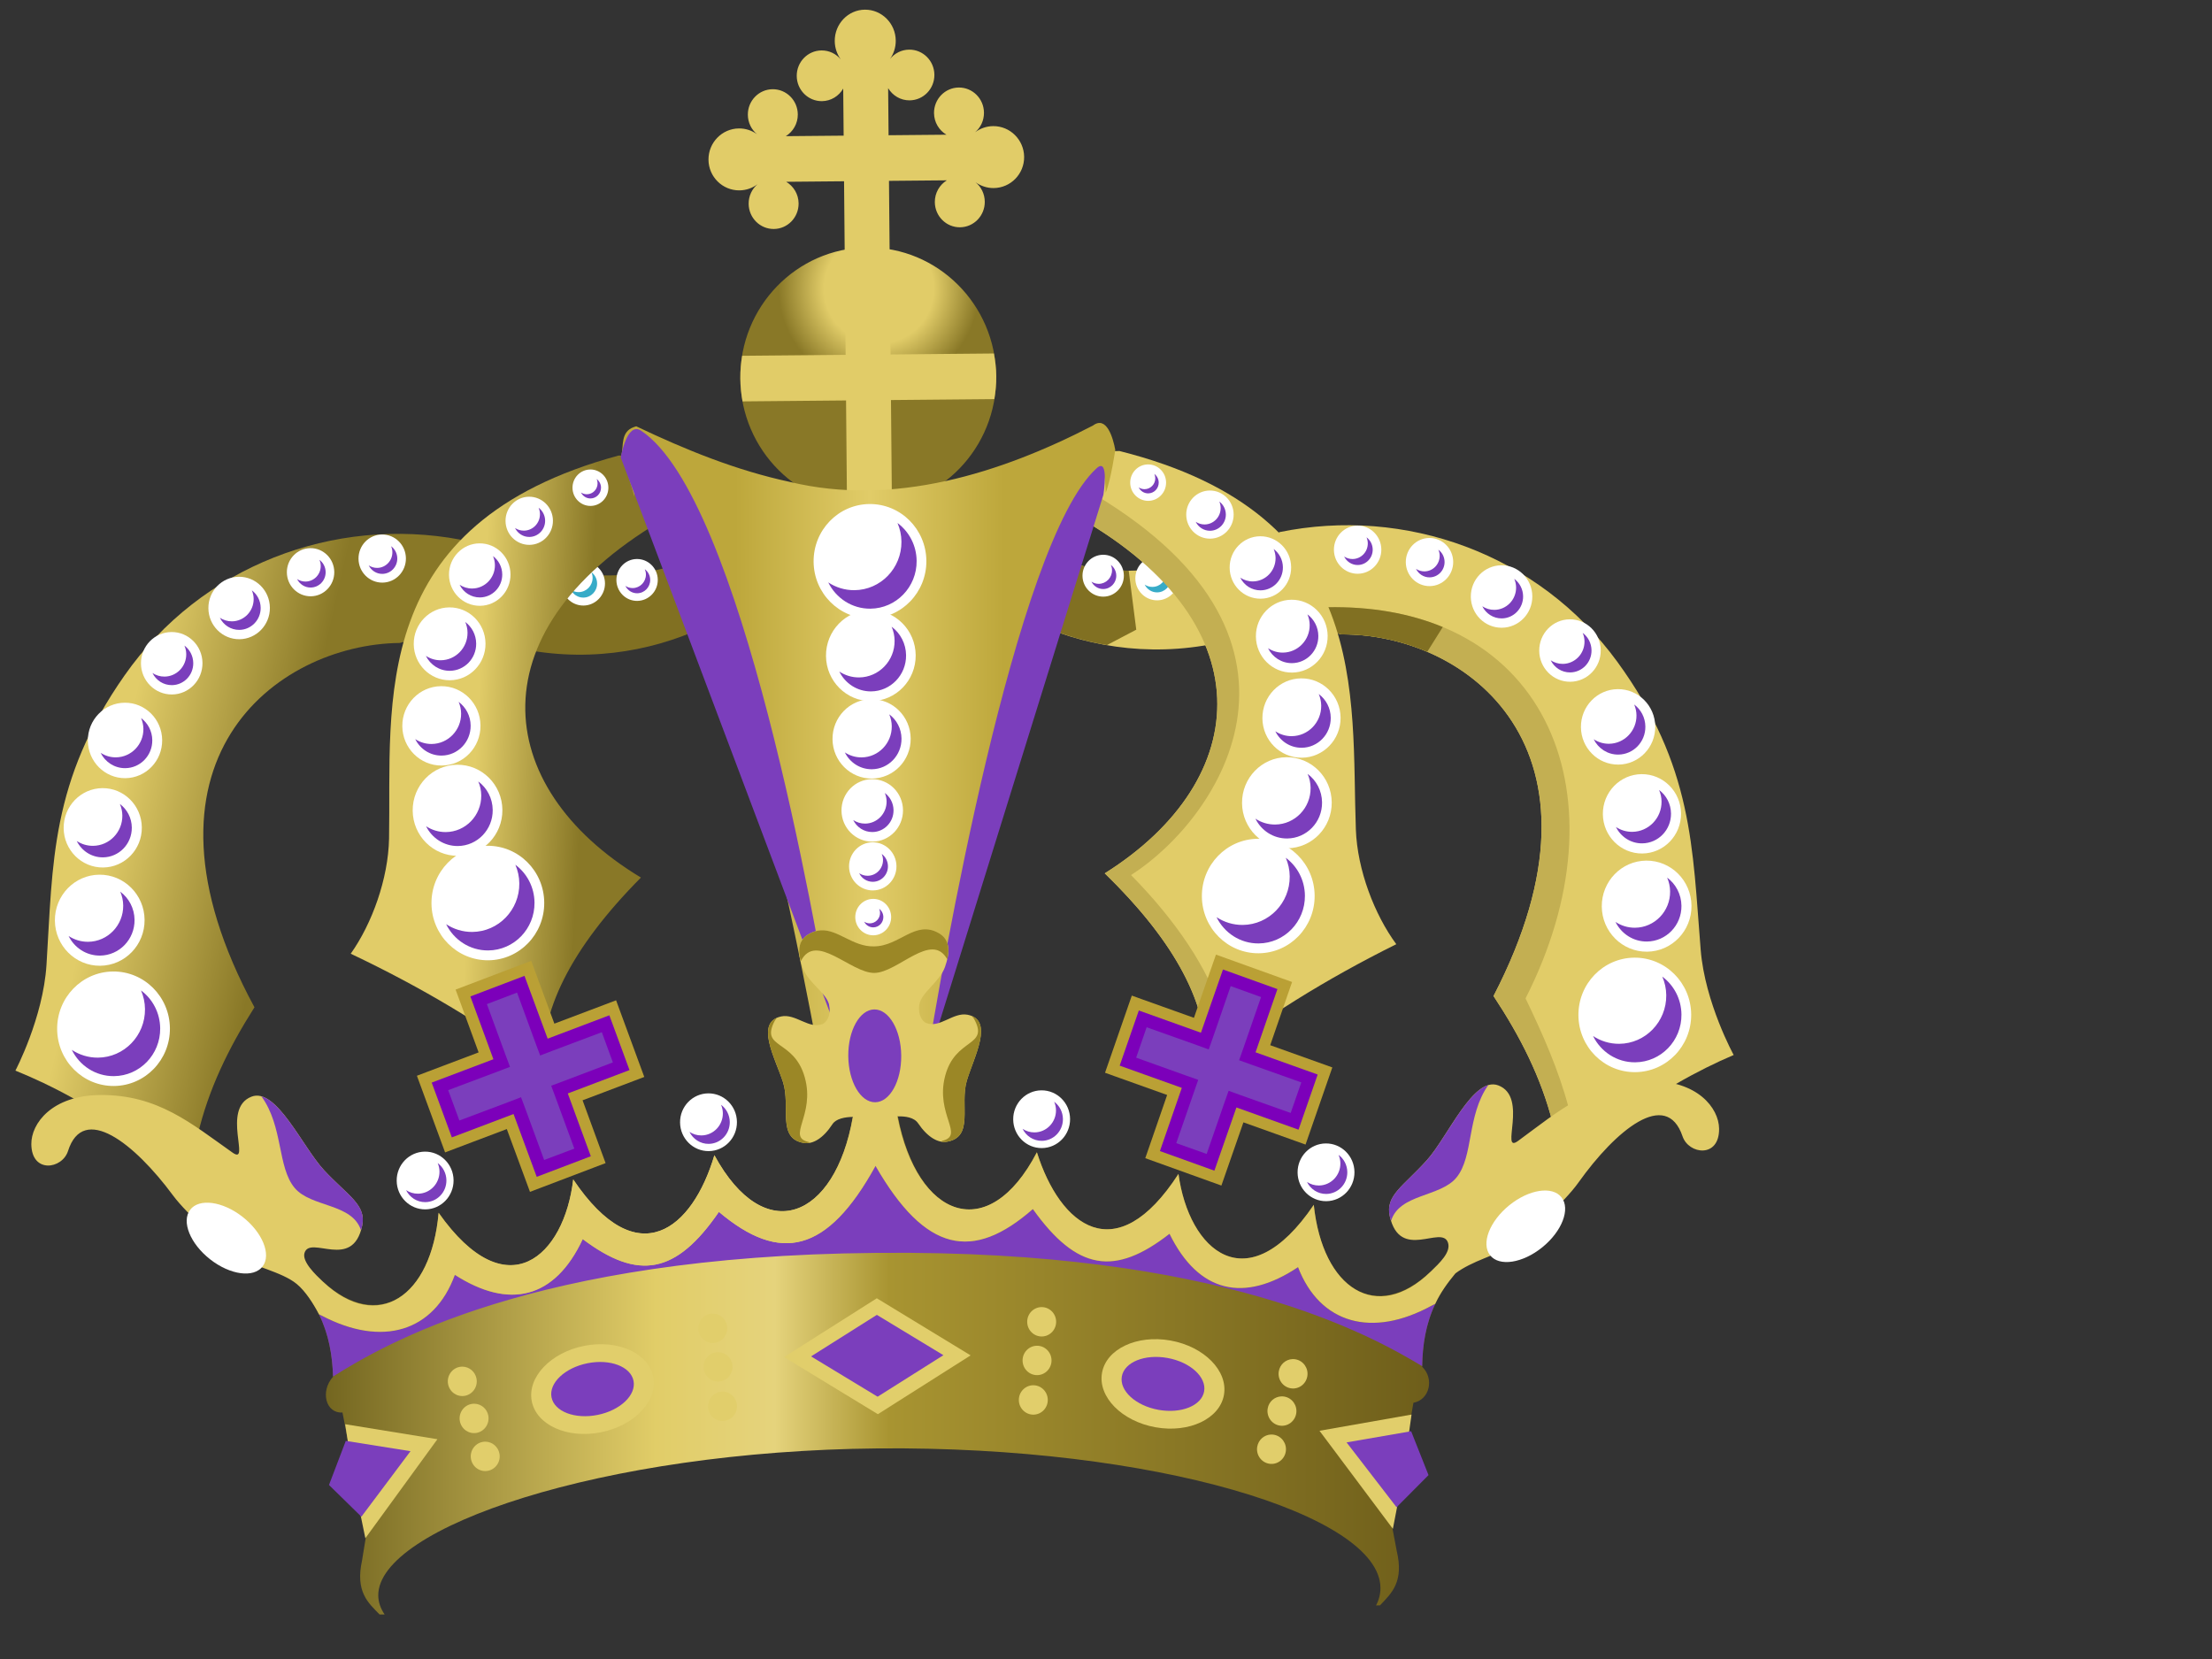
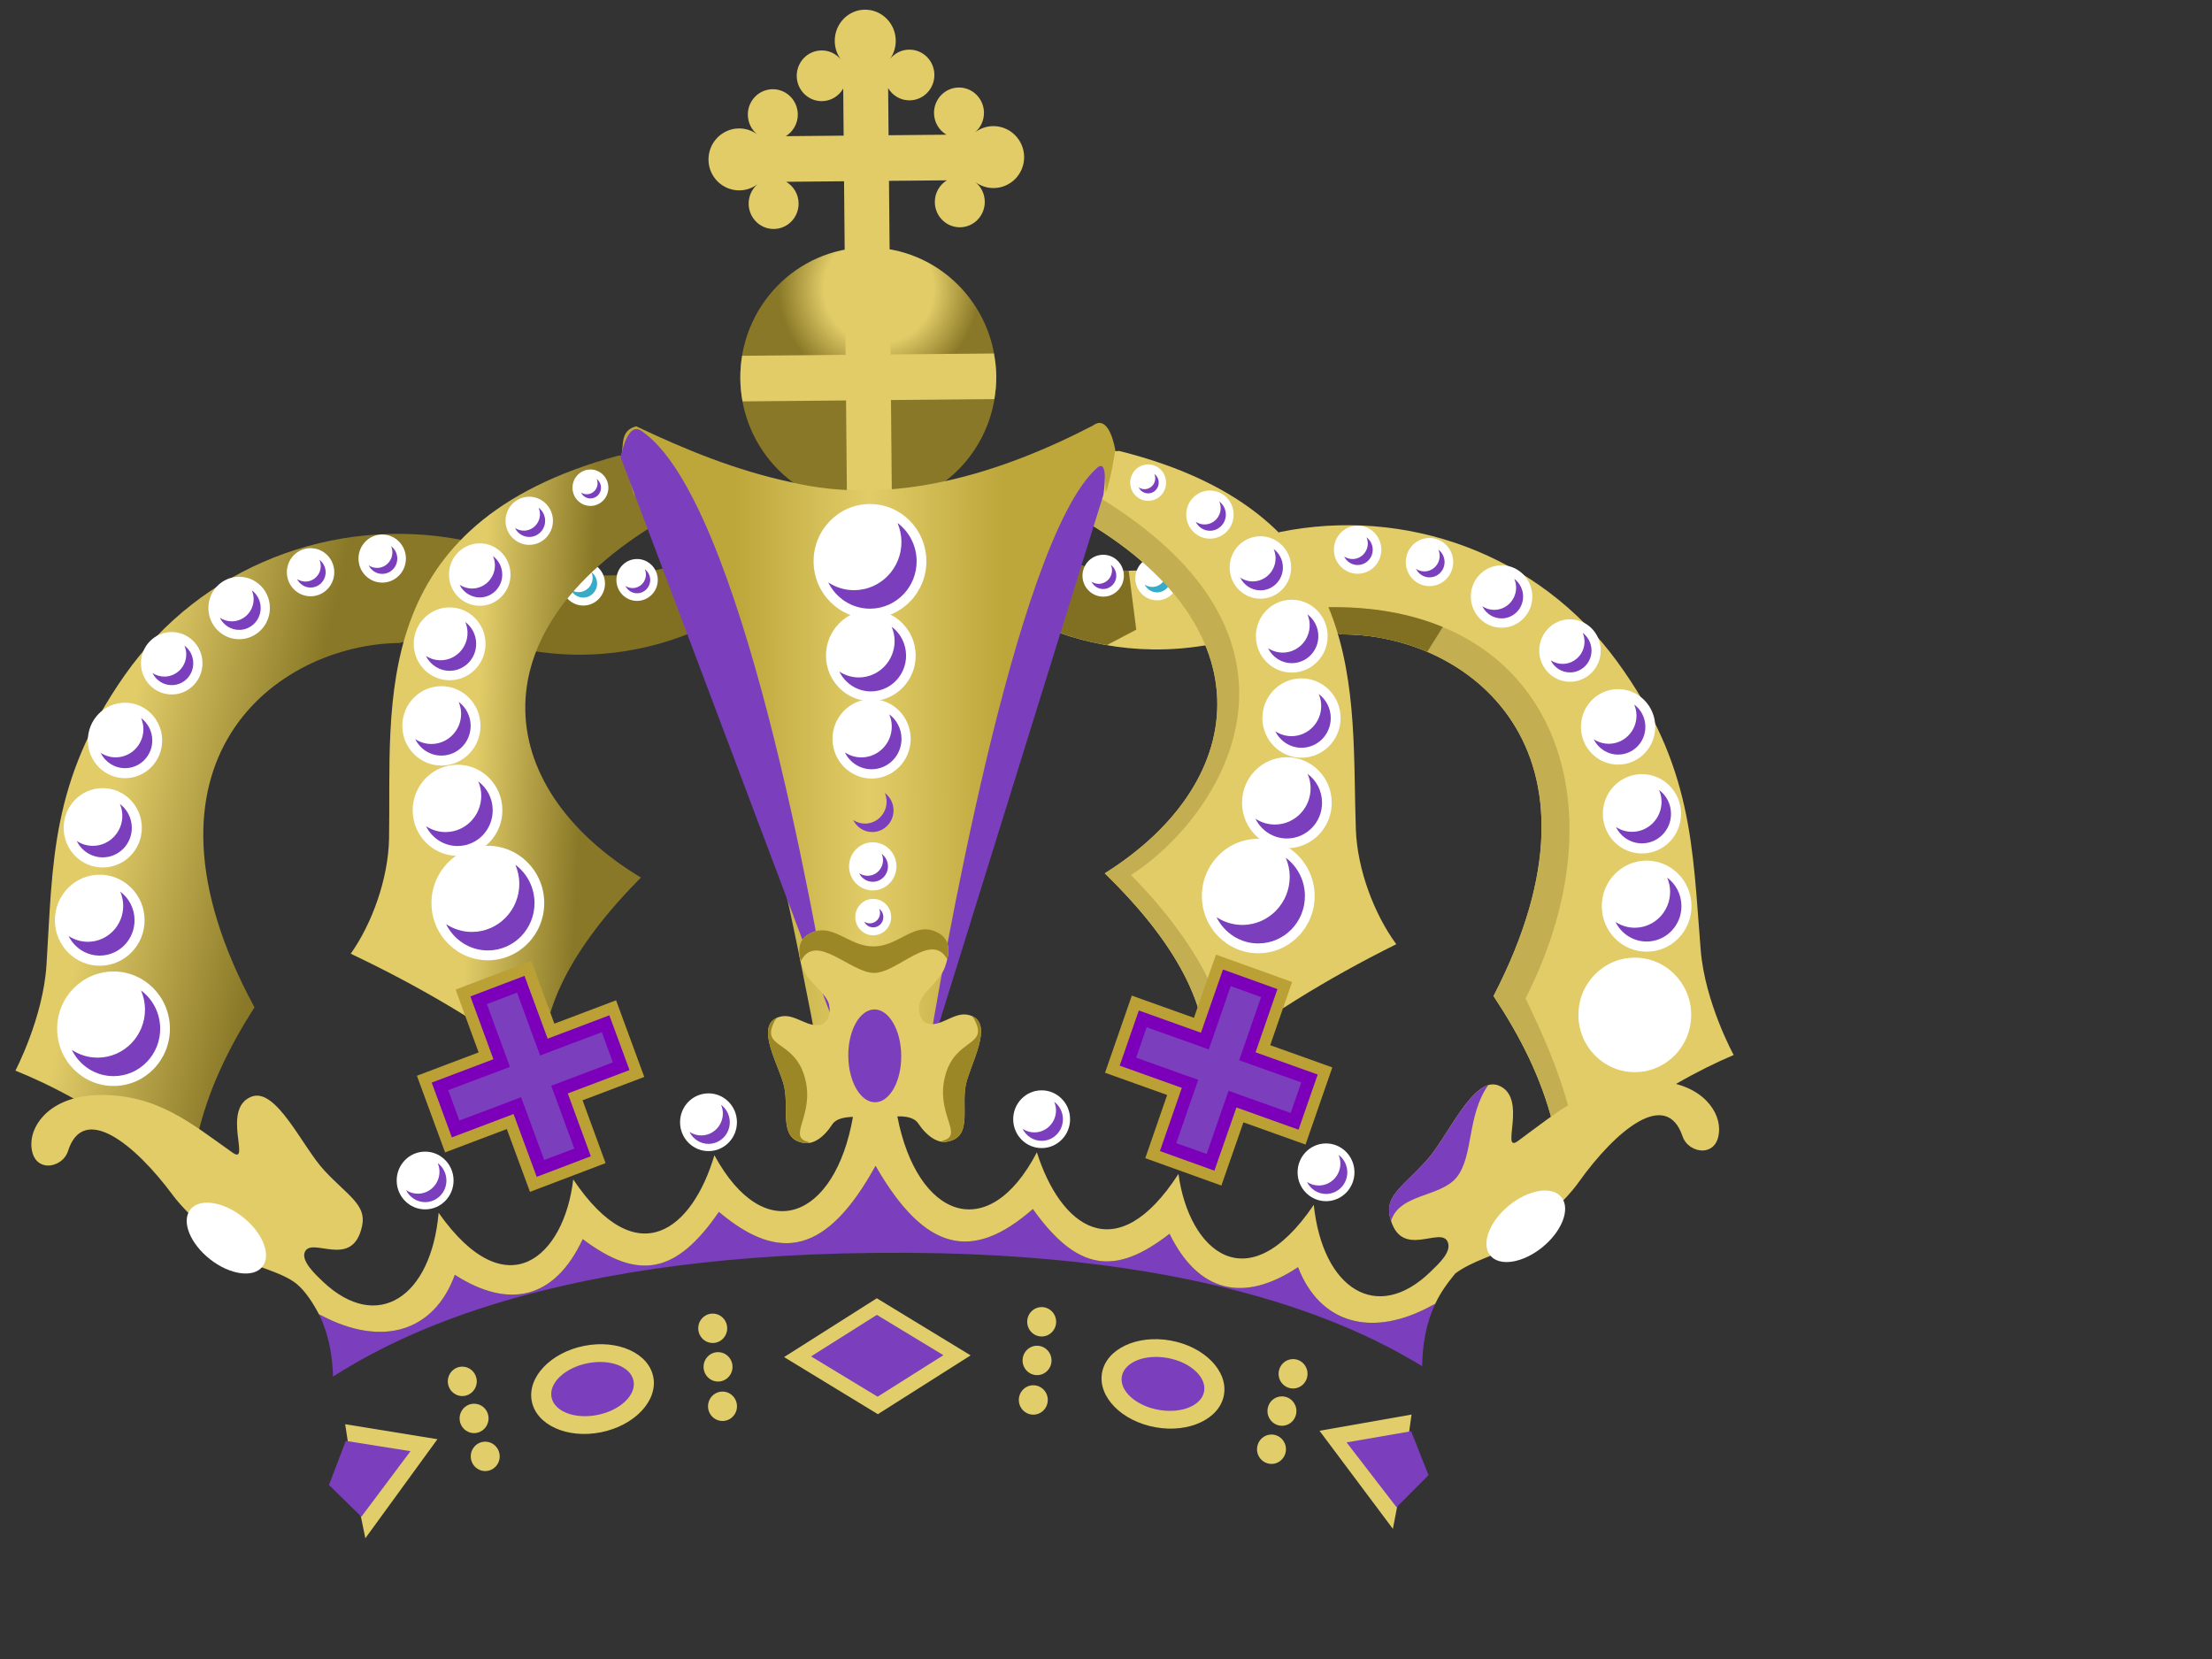
<svg xmlns="http://www.w3.org/2000/svg" xmlns:xlink="http://www.w3.org/1999/xlink" width="640" height="480">
  <rect width="100%" height="100%" fill="#333333" stroke="none" />
  <title>Purple King Crown</title>
  <defs>
    <linearGradient id="linearGradient4285">
      <stop id="stop4287" offset="0" stop-color="#bda73b" />
      <stop offset="0.5" id="stop4289" stop-color="#e1cc68" />
      <stop id="stop4291" offset="1" stop-color="#bda73b" />
    </linearGradient>
    <linearGradient id="linearGradient15687">
      <stop id="stop15689" offset="0" stop-color="#e1cc68" />
      <stop offset="0.545" id="stop4414" stop-color="#e1cc68" />
      <stop id="stop15691" offset="1" stop-color="#897827" />
    </linearGradient>
    <linearGradient id="linearGradient4316">
      <stop offset="0" id="stop4318" stop-color="#695c19" />
      <stop id="stop4320" offset="0.31" stop-color="#e1cd68" />
      <stop offset="0.412" id="stop4375" stop-color="#e5d37c" />
      <stop id="stop4377" offset="0.51" stop-color="#a89431" />
      <stop offset="1" id="stop4323" stop-color="#6b5b19" />
    </linearGradient>
    <radialGradient xlink:href="#linearGradient15687" id="radialGradient6490" gradientUnits="userSpaceOnUse" cx="255.661" cy="83.547" fx="255.661" fy="83.547" r="29.041" />
    <linearGradient xlink:href="#linearGradient4316" id="linearGradient6496" x1="-0.003" y1="0.515" x2="1.003" y2="0.515" />
    <linearGradient xlink:href="#linearGradient15687" id="linearGradient6498" x1="-0.199" y1="0.313" x2="0.548" y2="0.537" />
    <linearGradient xlink:href="#linearGradient15687" id="linearGradient6500" x1="-0.011" y1="0.5" x2="0.715" y2="0.587" />
    <linearGradient xlink:href="#linearGradient4285" id="linearGradient6502" x1="0.229" y1="0.406" x2="0.77" y2="0.411" />
    <linearGradient id="svg_20" spreadMethod="pad" x1="0" y1="0" x2="1" y2="0">
      <stop stop-color="#7f00ff" offset="0" />
      <stop stop-color="#80ff00" offset="0.426" />
      <stop stop-color="#80ff00" offset="1" />
    </linearGradient>
  </defs>
  <g>
    <title>Layer 1</title>
    <g id="layer1" transform="rotate(-0.521 252.366,234.302) ">
      <g id="g6317">
        <g id="g4422" fill="#817022">
          <path id="path4418" d="m148.482,186.174c40.75,9.987 77.39,-11.791 89.34,-35.209l1.76,-14.919c-17.94,19.753 -55.94,39.776 -86.1,24.169l-5,25.959l0,0z" stroke-miterlimit="2" stroke-width="0" stroke="#000000" fill-rule="nonzero" fill="#817022" />
          <path d="m150.542,180.207c29.07,7.125 56.05,-1.918 73.46,-16.188" id="path4420" stroke-miterlimit="2" stroke-width="0" stroke="#000000" fill-rule="nonzero" fill="#817022" />
        </g>
        <path id="path4405" d="m356.252,186.174c-40.751,9.987 -77.388,-11.791 -89.338,-35.21l-1.764,-14.918c17.945,19.753 55.948,39.776 86.106,24.168l4.996,25.96z" fill-rule="nonzero" fill="#e1cc68" stroke-width="0" />
        <path id="path4416" d="m265.163,136.055l1.75,14.913c8.305,16.274 28.538,31.718 53.782,36.298l8.531,-4.379l-2.031,-17.102c-24.122,-0.139 -48.648,-14.997 -62.032,-29.73z" fill-rule="nonzero" fill="#817022" stroke-width="0" />
        <path d="m356.252,186.174c-40.751,9.987 -77.388,-11.791 -89.338,-35.21l-1.764,-14.918c17.945,19.753 55.948,39.776 86.106,24.168l4.996,25.96z" id="path4452" stroke-miterlimit="2" stroke-width="0" stroke="#000000" fill="none" />
        <path d="m354.195,180.206c-29.072,7.125 -56.05,-1.917 -73.465,-16.188" id="path4412" stroke-miterlimit="2" stroke-width="0" stroke="#000000" fill="none" />
        <path d="m289.377,109.189c0,20.76 -16.576,37.592 -37.024,37.592c-20.448,0 -37.024,-16.831 -37.024,-37.592c0,-20.761 16.576,-37.592 37.024,-37.592c20.448,0 37.024,16.83 37.024,37.592z" id="path1873" stroke-miterlimit="3.5" stroke-linejoin="round" stroke-linecap="round" stroke-width="0" stroke="#000000" fill-rule="nonzero" fill="url(#radialGradient6490)" />
        <path id="rect2764" d="m252.346,2.788c-4.861,0 -8.805,4.037 -8.805,9.024c0,1.982 0.646,3.823 1.703,5.313c-1.327,-1.632 -3.321,-2.657 -5.566,-2.657c-3.99,0 -7.226,3.286 -7.226,7.337c0,4.052 3.236,7.338 7.226,7.338c2.636,0 4.926,-1.444 6.189,-3.584l0,13.621l-8.639,0l-8.099,0c2.108,-1.282 3.53,-3.607 3.53,-6.283c0,-4.052 -3.236,-7.337 -7.227,-7.337c-3.99,0 -7.226,3.286 -7.226,7.337c0,2.279 1.009,4.304 2.616,5.651c-1.466,-1.08 -3.281,-1.729 -5.233,-1.729c-4.912,0 -8.888,4.047 -8.888,8.982c0,4.935 3.976,8.94 8.888,8.94c1.952,0 3.766,-0.656 5.233,-1.729c-1.607,1.347 -2.616,3.372 -2.616,5.651c0,4.052 3.236,7.337 7.226,7.337c3.991,0 7.227,-3.286 7.227,-7.337c0,-2.676 -1.422,-5.001 -3.53,-6.283l8.099,0l8.639,0l0,50.224l-29.946,0c-0.373,2.139 -0.581,4.33 -0.581,6.578c0,2.255 0.206,4.474 0.581,6.62l29.946,0l0,30.362c2.107,0.379 4.265,0.633 6.479,0.633c2.221,0 4.407,-0.251 6.521,-0.633l0,-30.362l29.903,0c0.376,-2.146 0.623,-4.365 0.623,-6.62c0,-2.248 -0.25,-4.439 -0.623,-6.578l-29.903,0l0,-50.224l8.638,0l8.099,0c-2.108,1.282 -3.53,3.607 -3.53,6.283c0,4.052 3.236,7.337 7.227,7.337c3.99,0 7.226,-3.286 7.226,-7.337c0,-2.279 -1.009,-4.304 -2.616,-5.651c1.468,1.073 3.281,1.729 5.233,1.729c4.912,0 8.888,-4.005 8.888,-8.94c0,-4.935 -3.976,-8.982 -8.888,-8.982c-1.952,0 -3.767,0.648 -5.233,1.729c1.607,-1.347 2.616,-3.371 2.616,-5.651c0,-4.052 -3.236,-7.337 -7.226,-7.337c-3.991,0 -7.227,3.286 -7.227,7.337c0,2.676 1.422,5.002 3.53,6.283l-8.099,0l-8.638,0l0,-13.621c1.262,2.14 3.552,3.584 6.188,3.584c3.991,0 7.227,-3.286 7.227,-7.338c0,-4.052 -3.236,-7.337 -7.227,-7.337c-2.245,0 -4.239,1.025 -5.566,2.657c1.065,-1.488 1.703,-3.331 1.703,-5.313c0,-4.987 -3.986,-9.024 -8.846,-9.024z" stroke-miterlimit="3.5" stroke-width="0" stroke="#000000" fill-rule="nonzero" fill="#e1cc68" />
        <path d="m370.82,155.051c36.486,-7.179 74.977,6.861 97.506,38.396c21.739,30.43 21.209,53.955 23.357,83.568c1.112,15.34 9.268,30.49 9.268,30.49c-10.399,4.318 -22.239,10.639 -37.074,21.457l-15.473,-2.246c-3.236,-13.225 -9.103,-25.056 -16.782,-36.903c37.87,-71.504 -7.193,-104.959 -43.007,-105.024l-28.362,-7.529l10.567,-22.209z" id="path20093" fill-rule="evenodd" fill="#e1cc68" stroke-width="0" />
        <path id="path4578" d="m384.538,176.891l-18.781,1.84l22.844,6.061c35.814,0.065 80.901,33.52 43.031,105.023c7.679,11.847 13.546,23.676 16.782,36.901l2.093,0.318c2.638,-2.836 4.625,-5.109 4.625,-5.109l-2,0.635c-2.874,-11.276 -7.422,-21.698 -12.25,-31.983c29.742,-57.144 8.322,-114.307 -56.344,-113.684z" fill-rule="evenodd" fill="#c3af52" stroke-width="0" />
-         <path id="path5088" d="m245.913,323.161c-5.421,29.436 -25.804,37.575 -40.125,10.661c-6.508,21.327 -22.54,34.46 -40.906,6.631c-2.77,22.174 -19.504,37.562 -39.031,9.297c-2.347,24.424 -17.731,34.289 -33.563,19.703l-8.406,-0.761c8.57,8.991 10.763,18.511 11,28.207c-3.866,4.235 -2.162,10.688 2.625,10.376l6.563,35.378l-1.282,7.456c-2.049,9.002 1.556,12.219 4.938,15.706l1.437,0c-1.18,-1.776 -1.781,-3.621 -1.781,-5.489c0,-19.605 64.962,-41.248 145,-41.248c80.039,0 144.969,20.518 144.969,41.629c0,1.761 -0.438,3.468 -1.313,5.108l1.125,0c3.382,-3.487 7.05,-6.704 5,-15.706l-1.343,-7.456l6.562,-35.378c4.682,-0.788 6.168,-6.913 2.625,-10.376c0.237,-9.695 2.43,-19.216 11,-28.207l-8.375,0.761c-15.831,14.585 -31.215,4.72 -33.562,-19.703c-19.527,28.265 -36.293,12.876 -39.063,-9.297c-18.365,27.829 -34.398,14.696 -40.906,-6.631c-14.32,26.914 -34.703,18.775 -40.125,-10.661l-6.867,-4.428l-6.196,4.428z" stroke-miterlimit="4" stroke-width="0" stroke="#000000" fill-rule="evenodd" fill="url(#linearGradient6496)" />
        <path id="path4259" d="m252.382,337.313c0,0 0,0 0,0zm0,0c-14.215,25.259 -27.93,27.968 -45.437,12.913c-12.567,17.944 -23.504,19.746 -39.469,7.521c-8.254,17.234 -21.425,20.239 -37.094,9.994c-6.186,16.48 -21.263,20.765 -38.562,11.486c-0.297,-0.159 -0.56,-0.279 -0.844,-0.412c2.816,5.876 3.752,11.918 3.906,18.022c14.616,-8.934 57.781,-34.331 157,-34.331l1.281,0c98.808,0 142.037,25.164 156.844,34.204c0.165,-6.104 1.125,-12.147 3.969,-18.022c-0.355,0.159 -0.686,0.337 -1.063,0.539c-17.299,9.278 -32.376,4.993 -38.562,-11.486c-15.669,10.245 -28.84,7.24 -37.094,-9.994c-15.965,12.226 -26.902,10.423 -39.469,-7.521c-17.504,15.052 -31.194,12.333 -45.406,-12.913z" stroke-miterlimit="2" stroke-width="0" stroke="url(#svg_20)" fill-rule="evenodd" fill="#7b3ebc" stroke-dasharray="null" stroke-linecap="null" stroke-linejoin="null" />
        <path id="path22932" d="m89.795,367.545c18.411,20.194 34.04,6.128 35.591,-17.881c14.928,23.42 38.46,18.552 38.002,-11.105c12.999,25.025 34.518,24.531 42.079,-4.328c14.874,26.662 36.82,18.137 40.782,-11.669" stroke-miterlimit="2" stroke-width="0" stroke="#000000" fill="none" />
        <path d="m414.938,367.545c-18.411,20.194 -34.04,6.128 -35.591,-17.881c-14.928,23.42 -38.46,18.552 -38.001,-11.105c-12.999,25.025 -34.518,24.531 -42.08,-4.328c-14.874,26.662 -36.819,18.137 -40.782,-11.669" id="path24723" stroke-miterlimit="2" stroke-width="0" stroke="#000000" fill="none" />
        <path id="path24725" d="m412.899,379.214c-17.299,9.278 -32.371,4.998 -38.557,-11.481c-15.669,10.245 -28.82,7.26 -37.075,-9.975c-15.964,12.226 -26.917,10.414 -39.484,-7.529c-17.654,15.18 -31.444,12.302 -45.787,-13.552" stroke-miterlimit="2" stroke-width="0" stroke="#000000" fill="none" />
        <path id="path2015" d="m410.462,396.989c-14.396,-8.808 -57.52,-34.494 -157.285,-34.494l-1.288,0c-99.735,0 -142.85,25.688 -157.244,34.494" stroke-miterlimit="3" stroke-width="0" stroke="#000000" fill="none" />
        <path id="path13642" d="m133.914,155.051c-36.487,-7.179 -74.978,6.861 -97.507,38.396c-21.739,30.43 -21.21,53.955 -23.357,83.568c-1.112,15.34 -9.269,30.49 -9.269,30.49c10.399,4.318 22.239,10.639 37.075,21.457l15.473,-2.246c3.235,-13.225 9.103,-25.056 16.782,-36.903c-37.87,-71.504 7.193,-104.959 43.007,-105.024l28.362,-7.529l-10.566,-22.209z" stroke-miterlimit="3" stroke-width="0" stroke="#000000" fill-rule="evenodd" fill="url(#linearGradient6498)" />
        <path id="path15420" d="m41.551,264.215c0,7.277 -5.81,13.175 -12.976,13.175c-7.167,0 -12.976,-5.898 -12.976,-13.175c0,-7.276 5.81,-13.175 12.976,-13.175c7.167,0 12.976,5.899 12.976,13.175z" stroke-miterlimit="3" stroke-width="0" stroke="#000000" fill-rule="nonzero" fill="#ffffff" />
        <path d="m40.995,237.489c0,6.342 -5.063,11.481 -11.308,11.481c-6.245,0 -11.308,-5.14 -11.308,-11.481c0,-6.341 5.063,-11.48 11.308,-11.48c6.245,0 11.308,5.14 11.308,11.48z" id="path15424" stroke-miterlimit="3" stroke-width="0" stroke="#000000" fill-rule="nonzero" fill="#ffffff" />
        <path id="path15428" d="m47.112,212.269c0,6.028 -4.814,10.916 -10.752,10.916c-5.938,0 -10.752,-4.888 -10.752,-10.916c0,-6.029 4.814,-10.917 10.752,-10.917c5.938,0 10.752,4.888 10.752,10.917z" stroke-miterlimit="3" stroke-width="0" stroke="#000000" fill-rule="nonzero" fill="#ffffff" />
        <path d="m58.976,190.06c0,4.989 -3.984,9.033 -8.898,9.033c-4.914,0 -8.898,-4.044 -8.898,-9.033c0,-4.99 3.984,-9.034 8.898,-9.034c4.914,0 8.898,4.044 8.898,9.034z" id="path15430" stroke-miterlimit="3" stroke-width="0" stroke="#000000" fill-rule="nonzero" fill="#ffffff" />
        <path d="m78.626,174.249c0,4.989 -3.984,9.034 -8.898,9.034c-4.914,0 -8.898,-4.045 -8.898,-9.034c0,-4.989 3.984,-9.034 8.898,-9.034c4.914,0 8.898,4.045 8.898,9.034z" id="path15434" stroke-miterlimit="3" stroke-width="0" stroke="#000000" fill-rule="nonzero" fill="#ffffff" />
        <path id="path15438" d="m97.348,164.086c0,3.846 -3.071,6.964 -6.859,6.964c-3.788,0 -6.859,-3.118 -6.859,-6.964c0,-3.846 3.071,-6.964 6.859,-6.964c3.788,0 6.859,3.118 6.859,6.964z" stroke-miterlimit="3" stroke-width="0" stroke="#000000" fill-rule="nonzero" fill="#ffffff" />
        <path d="m118.11,160.322c0,3.846 -3.071,6.963 -6.859,6.963c-3.788,0 -6.858,-3.117 -6.858,-6.963c0,-3.846 3.07,-6.964 6.858,-6.964c3.788,0 6.859,3.118 6.859,6.964z" id="path15440" stroke-miterlimit="3" stroke-width="0" stroke="#000000" fill-rule="nonzero" fill="#ffffff" />
        <path id="path15446" d="m120.196,176.884c-64.666,-0.622 -86.095,56.538 -56.353,113.681c-4.828,10.285 -9.361,20.72 -12.235,31.997" stroke-miterlimit="3" stroke-width="0" stroke="#000000" fill="none" />
        <path id="path4250" d="m199.922,157.822c2.975,0 5.375,2.468 5.375,5.489c0,3.021 -2.4,5.457 -5.375,5.457c-2.975,0 -5.375,-2.437 -5.375,-5.457c0,-3.021 2.4,-5.489 5.375,-5.489z" stroke-miterlimit="3" stroke-width="0" stroke="#000000" fill-rule="nonzero" fill="#ffffff" />
        <path id="path4248" d="m184.922,161.122c3.299,0 6,2.71 6,6.059c0,3.351 -2.701,6.061 -6,6.061c-3.3,0 -5.969,-2.71 -5.969,-6.061c0,-3.35 2.669,-6.059 5.969,-6.059z" stroke-miterlimit="3" stroke-width="0" stroke="#000000" fill-rule="nonzero" fill="#ffffff" />
        <path id="path4481" d="m169.359,161.724c3.462,0 6.281,2.832 6.281,6.346c0,3.515 -2.819,6.378 -6.281,6.378c-3.461,0 -6.281,-2.863 -6.281,-6.378c0,-3.514 2.82,-6.346 6.281,-6.346z" stroke-miterlimit="3" stroke-width="0" stroke="#000000" fill-rule="nonzero" fill="#ffffff" />
        <path id="path4506" d="m171.747,164.827c0.206,0.493 0.324,1.029 0.324,1.598c0,2.277 -1.821,4.126 -4.064,4.126c-0.827,0 -1.599,-0.255 -2.241,-0.686c0.65,1.352 2.012,2.284 3.592,2.284c2.209,0 4,-1.817 4,-4.06c0,-1.334 -0.632,-2.521 -1.611,-3.262z" fill-rule="nonzero" fill="#37abc8" stroke-width="0" />
        <path id="path10983" d="m194.345,148.84c-56.756,31.54 -52.412,77.796 -9.083,104.459c-20.705,20.498 -29.777,38.851 -28.733,55.334c-16.432,-12.912 -35.041,-24.165 -55.426,-34.066c6.231,-8.617 11.071,-21.576 11.394,-33.253c1.091,-39.233 -5.853,-91.04 67.389,-110.166l14.629,0.17l-0.17,17.523z" stroke-miterlimit="3" stroke-width="0" stroke="#000000" fill-rule="evenodd" fill="url(#linearGradient6500)" />
        <path id="path12755" d="m190.267,141.876c-74.037,43.006 -38.871,95.478 -12.606,111.988c-12.37,12.756 -22.482,27.456 -26.137,41.03l0,0" stroke-miterlimit="3" stroke-width="0" stroke="#000000" fill="none" />
        <path d="m145.36,233.348c0,7.277 -5.81,13.175 -12.976,13.175c-7.167,0 -12.976,-5.898 -12.976,-13.175c0,-7.276 5.809,-13.175 12.976,-13.175c7.166,0 12.976,5.899 12.976,13.175z" id="path15418" stroke-miterlimit="3" stroke-width="0" stroke="#000000" fill-rule="nonzero" fill="#ffffff" />
        <path d="m157.224,260.264c0,9.147 -7.304,16.562 -16.313,16.562c-9.009,0 -16.313,-7.415 -16.313,-16.562c0,-9.148 7.304,-16.563 16.313,-16.563c9.009,0 16.313,7.415 16.313,16.563z" id="path15416" stroke-miterlimit="3" stroke-width="0" stroke="#000000" fill-rule="nonzero" fill="#ffffff" />
        <path id="path15422" d="m139.243,208.881c0,6.341 -5.063,11.481 -11.308,11.481c-6.245,0 -11.308,-5.141 -11.308,-11.481c0,-6.341 5.063,-11.481 11.308,-11.481c6.245,0 11.308,5.141 11.308,11.481z" stroke-miterlimit="3" stroke-width="0" stroke="#000000" fill-rule="nonzero" fill="#ffffff" />
        <path d="m140.911,185.166c0,5.821 -4.648,10.54 -10.381,10.54c-5.733,0 -10.381,-4.719 -10.381,-10.54c0,-5.821 4.648,-10.54 10.381,-10.54c5.733,0 10.381,4.719 10.381,10.54z" id="path15426" stroke-miterlimit="3" stroke-width="0" stroke="#000000" fill-rule="nonzero" fill="#ffffff" />
        <path id="path15432" d="m148.326,165.215c0,4.99 -3.984,9.034 -8.898,9.034c-4.914,0 -8.898,-4.044 -8.898,-9.034c0,-4.989 3.984,-9.033 8.898,-9.033c4.914,0 8.898,4.044 8.898,9.033z" stroke-miterlimit="3" stroke-width="0" stroke="#000000" fill-rule="nonzero" fill="#ffffff" />
        <path id="path15442" d="m160.746,149.782c0,3.846 -3.071,6.964 -6.859,6.964c-3.788,0 -6.859,-3.118 -6.859,-6.964c0,-3.846 3.071,-6.964 6.859,-6.964c3.788,0 6.859,3.118 6.859,6.964z" stroke-miterlimit="3" stroke-width="0" stroke="#000000" fill-rule="nonzero" fill="#ffffff" />
        <path d="m176.873,140.371c0,2.911 -2.324,5.271 -5.19,5.271c-2.867,0 -5.191,-2.36 -5.191,-5.271c0,-2.91 2.324,-5.27 5.191,-5.27c2.866,0 5.19,2.36 5.19,5.27z" id="path15444" stroke-miterlimit="3" stroke-width="0" stroke="#000000" fill-rule="nonzero" fill="#ffffff" />
        <path id="path15414" d="m48.595,295.648c0,9.147 -7.303,16.562 -16.313,16.562c-9.009,0 -16.313,-7.415 -16.313,-16.562c0,-9.148 7.303,-16.563 16.313,-16.563c9.009,0 16.313,7.415 16.313,16.563z" stroke-miterlimit="3" stroke-width="0" stroke="#000000" fill-rule="nonzero" fill="#ffffff" />
        <path d="m463.182,264.215c0,7.277 5.809,13.175 12.976,13.175c7.166,0 12.976,-5.898 12.976,-13.175c0,-7.276 -5.81,-13.175 -12.976,-13.175c-7.167,0 -12.976,5.899 -12.976,13.175z" id="path20095" stroke-miterlimit="3" stroke-width="0" stroke="#000000" fill-rule="nonzero" fill="#ffffff" />
        <path id="path20097" d="m463.738,237.489c0,6.342 5.063,11.481 11.308,11.481c6.245,0 11.307,-5.14 11.307,-11.481c0,-6.341 -5.062,-11.48 -11.307,-11.48c-6.245,0 -11.308,5.14 -11.308,11.48z" stroke-miterlimit="3" stroke-width="0" stroke="#000000" fill-rule="nonzero" fill="#ffffff" />
        <path id="path4454" d="m384.538,176.891l-11.812,3.681l15.875,4.22c8.129,0.014 16.746,1.758 24.75,5.268l4.562,-7.14c-9.375,-3.989 -20.52,-6.152 -33.375,-6.028z" fill-rule="nonzero" fill="#817022" stroke-width="0" />
        <path d="m384.537,176.884c64.666,-0.622 86.095,56.538 56.353,113.681c4.828,10.285 9.361,20.72 12.235,31.997" id="path20109" stroke-miterlimit="3" stroke-width="0" stroke="#000000" fill="none" />
        <path id="path4463" d="m370.82,155.051c36.486,-7.179 74.977,6.861 97.506,38.396c21.739,30.43 21.209,53.955 23.357,83.568c1.112,15.34 9.268,30.49 9.268,30.49c-10.399,4.318 -22.239,10.639 -37.074,21.457l-15.473,-2.246c-3.236,-13.225 -9.103,-25.056 -16.782,-36.903c37.87,-71.504 -7.193,-104.959 -43.007,-105.024l-28.362,-7.529l10.567,-22.209z" stroke-miterlimit="3" stroke-width="0" stroke="#000000" fill="none" />
        <path id="path20101" d="m445.757,190.06c0,4.989 3.983,9.033 8.898,9.033c4.914,0 8.898,-4.044 8.898,-9.033c0,-4.99 -3.984,-9.034 -8.898,-9.034c-4.915,0 -8.898,4.044 -8.898,9.034z" stroke-miterlimit="3" stroke-width="0" stroke="#000000" fill-rule="nonzero" fill="#ffffff" />
        <path d="m457.621,212.269c0,6.028 4.813,10.916 10.751,10.916c5.938,0 10.752,-4.888 10.752,-10.916c0,-6.029 -4.814,-10.917 -10.752,-10.917c-5.938,0 -10.751,4.888 -10.751,10.917z" id="path20099" stroke-miterlimit="3" stroke-width="0" stroke="#000000" fill-rule="nonzero" fill="#ffffff" />
        <path id="path4244" d="m304.812,157.822c-2.975,0 -5.375,2.468 -5.375,5.489c0,3.021 2.4,5.457 5.375,5.457c2.974,0 5.375,-2.437 5.375,-5.457c0,-3.021 -2.401,-5.489 -5.375,-5.489z" stroke-miterlimit="3" stroke-width="0" stroke="#000000" fill-rule="nonzero" fill="#ffffff" />
        <path id="path4242" d="m319.812,161.122c-3.3,0 -6,2.71 -6,6.059c0,3.351 2.7,6.061 6,6.061c3.299,0 5.968,-2.71 5.968,-6.061c0,-3.35 -2.669,-6.059 -5.968,-6.059z" stroke-miterlimit="3" stroke-width="0" stroke="#000000" fill-rule="nonzero" fill="#ffffff" />
        <path id="path4466" d="m335.374,161.724c-3.462,0 -6.281,2.832 -6.281,6.346c0,3.515 2.819,6.378 6.281,6.378c3.462,0 6.281,-2.863 6.281,-6.378c0,-3.514 -2.819,-6.346 -6.281,-6.346z" stroke-miterlimit="3" stroke-width="0" stroke="#000000" fill-rule="nonzero" fill="#ffffff" />
        <path d="m310.388,148.84c56.756,31.54 52.412,77.796 9.083,104.459c20.705,20.498 29.777,38.851 28.733,55.334c16.432,-12.912 35.041,-24.165 55.427,-34.066c-6.232,-8.617 -11.072,-21.576 -11.395,-33.253c-1.091,-39.233 5.853,-91.04 -67.389,-110.166l-14.629,0.17l0.17,17.523z" id="path20117" fill-rule="evenodd" fill="#e1cc68" stroke-width="0" />
        <path d="m337.762,164.827c0.206,0.493 0.324,1.029 0.324,1.598c0,2.277 -1.821,4.126 -4.064,4.126c-0.827,0 -1.599,-0.255 -2.241,-0.686c0.65,1.352 2.012,2.284 3.592,2.284c2.209,0 4,-1.817 4,-4.06c0,-1.334 -0.632,-2.521 -1.611,-3.262z" id="path4582" fill-rule="nonzero" fill="#37abc8" stroke-width="0" />
        <path id="path4585" d="m310.288,139.292l0.094,9.55c56.756,31.54 52.423,77.788 9.094,104.452c19.229,19.038 28.404,36.224 28.781,51.782c3.272,-5.254 6.094,-9.836 6.094,-9.836l-1.156,-0.349c-3.655,-13.573 -13.755,-28.27 -26.125,-41.025c26.265,-16.509 61.442,-68.998 -12.594,-112.003l-4.188,-2.57l0,0z" fill-rule="evenodd" fill="#c3af52" stroke-width="0" />
        <path d="m314.466,141.876c74.037,43.006 38.872,95.478 12.606,111.988c12.37,12.756 22.482,27.456 26.137,41.03l0,0" id="path20119" stroke-miterlimit="3" stroke-width="0" stroke="#000000" fill="none" />
        <path id="path20121" d="m359.373,233.348c0,7.277 5.81,13.175 12.976,13.175c7.167,0 12.976,-5.898 12.976,-13.175c0,-7.276 -5.809,-13.175 -12.976,-13.175c-7.166,0 -12.976,5.899 -12.976,13.175z" stroke-miterlimit="3" stroke-width="0" stroke="#000000" fill-rule="nonzero" fill="#ffffff" />
        <path id="path20123" d="m347.509,260.264c0,9.147 7.304,16.562 16.313,16.562c9.009,0 16.313,-7.415 16.313,-16.562c0,-9.148 -7.304,-16.563 -16.313,-16.563c-9.009,0 -16.313,7.415 -16.313,16.563z" stroke-miterlimit="3" stroke-width="0" stroke="#000000" fill-rule="nonzero" fill="#ffffff" />
        <path d="m365.49,208.881c0,6.341 5.063,11.481 11.308,11.481c6.245,0 11.308,-5.141 11.308,-11.481c0,-6.341 -5.063,-11.481 -11.308,-11.481c-6.245,0 -11.308,5.141 -11.308,11.481z" id="path20125" stroke-miterlimit="3" stroke-width="0" stroke="#000000" fill-rule="nonzero" fill="#ffffff" />
        <path id="path20127" d="m363.822,185.166c0,5.821 4.648,10.54 10.381,10.54c5.733,0 10.381,-4.719 10.381,-10.54c0,-5.821 -4.648,-10.54 -10.381,-10.54c-5.733,0 -10.381,4.719 -10.381,10.54z" stroke-miterlimit="3" stroke-width="0" stroke="#000000" fill-rule="nonzero" fill="#ffffff" />
        <path d="m356.407,165.215c0,4.99 3.984,9.034 8.898,9.034c4.914,0 8.898,-4.044 8.898,-9.034c0,-4.989 -3.984,-9.033 -8.898,-9.033c-4.914,0 -8.898,4.044 -8.898,9.033z" id="path20129" stroke-miterlimit="3" stroke-width="0" stroke="#000000" fill-rule="nonzero" fill="#ffffff" />
        <path d="m343.987,149.782c0,3.846 3.071,6.964 6.859,6.964c3.788,0 6.859,-3.118 6.859,-6.964c0,-3.846 -3.071,-6.964 -6.859,-6.964c-3.788,0 -6.859,3.118 -6.859,6.964z" id="path20131" stroke-miterlimit="3" stroke-width="0" stroke="#000000" fill-rule="nonzero" fill="#ffffff" />
        <path id="path20133" d="m327.86,140.371c0,2.911 2.324,5.271 5.19,5.271c2.867,0 5.191,-2.36 5.191,-5.271c0,-2.91 -2.324,-5.27 -5.191,-5.27c-2.866,0 -5.19,2.36 -5.19,5.27z" stroke-miterlimit="3" stroke-width="0" stroke="#000000" fill-rule="nonzero" fill="#ffffff" />
        <path d="m456.138,295.648c0,9.147 7.303,16.562 16.312,16.562c9.01,0 16.313,-7.415 16.313,-16.562c0,-9.148 -7.303,-16.563 -16.313,-16.563c-9.009,0 -16.312,7.415 -16.312,16.563z" id="path20135" stroke-miterlimit="3" stroke-width="0" stroke="#000000" fill-rule="nonzero" fill="#ffffff" />
        <path id="path4590" d="m310.388,148.84c56.756,31.54 52.412,77.796 9.083,104.459c20.705,20.498 29.777,38.851 28.733,55.334c16.432,-12.912 35.041,-24.165 55.427,-34.066c-6.232,-8.617 -11.072,-21.576 -11.395,-33.253c-1.091,-39.233 5.853,-91.04 -67.389,-110.166l-14.629,0.17l0.17,17.523z" stroke-miterlimit="3" stroke-width="0" stroke="#000000" fill="none" />
        <path id="path4519" d="m201.938,160.543c0.173,0.417 0.273,0.869 0.273,1.349c0,1.923 -1.537,3.484 -3.431,3.484c-0.698,0 -1.35,-0.215 -1.892,-0.579c0.549,1.141 1.699,1.928 3.033,1.928c1.865,0 3.377,-1.535 3.377,-3.429c0,-1.126 -0.534,-2.128 -1.36,-2.754z" fill-rule="nonzero" fill="#37abc8" stroke-width="0" />
        <path d="m306.828,160.543c0.173,0.417 0.273,0.869 0.273,1.349c0,1.923 -1.538,3.484 -3.431,3.484c-0.698,0 -1.35,-0.215 -1.892,-0.579c0.549,1.141 1.699,1.928 3.033,1.928c1.865,0 3.377,-1.535 3.377,-3.429c0,-1.126 -0.534,-2.128 -1.36,-2.754z" id="path4588" fill-rule="nonzero" fill="#37abc8" stroke-width="0" />
        <path id="path19128" d="m184.476,122.919c-4.023,1.301 -3.036,5.55 -3.73,7.907c1.179,3.413 3.664,12.274 3.664,12.274c-0.345,-3.64 1.459,-7.92 2.785,-5.491c12.345,14.789 17.138,34.272 23.156,52.289c11.263,38.495 19.277,77.93 26.281,117.493c-3.369,4.381 9.469,2.567 12.938,2.919c6.744,-0.653 14.042,1.532 20.312,-1.554c-3.838,-3.472 0.901,-10.355 0.687,-15.244c8.987,-45.875 17.765,-92.259 35.063,-135.691c3.635,-7.519 7.139,-16.831 13.875,-21.576c1.075,1.804 1.183,3.693 1.235,6.946c1.572,-3.824 2.884,-12.397 2.884,-12.397c-0.59,-3.335 -2.381,-10.035 -6.393,-7.083c-26.854,13.6 -57.91,23.025 -87.82,15.516c-15.448,-3.454 -30.133,-9.572 -44.312,-16.499l-0.625,0.191l0,-0.001z" fill-rule="nonzero" fill="url(#linearGradient6502)" stroke-width="0" />
        <path d="m268.679,162.392c0,9.147 -7.303,16.563 -16.312,16.563c-9.01,0 -16.313,-7.416 -16.313,-16.563c0,-9.147 7.303,-16.563 16.313,-16.563c9.009,0 16.312,7.416 16.312,16.563z" id="path4560" stroke-miterlimit="3" stroke-width="0" stroke="#000000" fill-rule="nonzero" fill="#ffffff" />
        <path id="path4350" d="m260.427,151.391c0.694,1.666 1.093,3.472 1.093,5.394c0,7.687 -6.148,13.929 -13.718,13.929c-2.79,0 -5.396,-0.862 -7.563,-2.317c2.195,4.563 6.791,7.71 12.125,7.71c7.456,0 13.5,-6.137 13.5,-13.707c0,-4.503 -2.133,-8.508 -5.437,-11.01z" fill-rule="nonzero" fill="#7b3ebc" stroke-width="0" stroke="url(#svg_20)" stroke-dasharray="null" stroke-linecap="null" stroke-linejoin="null" />
        <path id="path4563" d="m265.343,189.683c0,7.276 -5.81,13.175 -12.976,13.175c-7.167,0 -12.976,-5.899 -12.976,-13.175c0,-7.277 5.809,-13.175 12.976,-13.175c7.166,0 12.976,5.898 12.976,13.175z" stroke-miterlimit="3" stroke-width="0" stroke="#000000" fill-rule="nonzero" fill="#ffffff" />
        <path d="m263.674,213.775c0,6.341 -5.062,11.48 -11.307,11.48c-6.245,0 -11.308,-5.14 -11.308,-11.48c0,-6.342 5.063,-11.481 11.308,-11.481c6.245,0 11.307,5.14 11.307,11.481z" id="path4565" stroke-miterlimit="3" stroke-width="0" stroke="#000000" fill-rule="nonzero" fill="#ffffff" />
-         <path id="path4567" d="m261.264,234.477c0,4.99 -3.983,9.034 -8.897,9.034c-4.915,0 -8.898,-4.044 -8.898,-9.034c0,-4.989 3.983,-9.033 8.898,-9.033c4.914,0 8.897,4.044 8.897,9.033z" stroke-miterlimit="3" stroke-width="0" stroke="#000000" fill-rule="nonzero" fill="#ffffff" />
        <path d="m259.225,250.665c0,3.846 -3.07,6.963 -6.858,6.963c-3.788,0 -6.859,-3.117 -6.859,-6.963c0,-3.846 3.071,-6.964 6.859,-6.964c3.788,0 6.858,3.118 6.858,6.964z" id="path4569" stroke-miterlimit="3" stroke-width="0" stroke="#000000" fill-rule="nonzero" fill="#ffffff" />
        <path id="path4571" d="m257.557,265.345c0,2.91 -2.324,5.27 -5.19,5.27c-2.867,0 -5.191,-2.36 -5.191,-5.27c0,-2.911 2.324,-5.271 5.191,-5.271c2.866,0 5.19,2.36 5.19,5.271z" stroke-miterlimit="3" stroke-width="0" stroke="#000000" fill-rule="nonzero" fill="#ffffff" />
        <g id="g18168" stroke-miterlimit="3" stroke-width="1.505">
          <path d="m324.199,131.713c0,0 -1.852,-10.473 -5.932,-7.716c-29.041,19.619 -49.123,143.982 -53.572,170.144" id="path4601" stroke-miterlimit="3" stroke-width="0" stroke="#000000" fill="none" />
          <path id="path4614" d="m180.535,131.713c0,0 1.853,-10.473 5.932,-7.716c29.042,19.619 49.124,143.982 53.573,170.144" stroke-miterlimit="3" stroke-width="0" stroke="url(#svg_20)" fill="#7b3ebc" stroke-dasharray="null" stroke-linecap="null" stroke-linejoin="null" />
          <g id="g10028" stroke-miterlimit="3" stroke-width="1.505">
            <path id="path4599" d="m318.467,123.9c0,0 -34.482,18.723 -65.996,18.723c0,0 -0.208,0 -0.208,0c-31.514,0 -65.996,-18.723 -65.996,-18.723" stroke-miterlimit="3" stroke-width="0" stroke="#000000" fill="none" />
            <g id="g6453" stroke-miterlimit="3" stroke-width="1.505">
              <path d="m184.656,143.76c0,0 -1.838,-10.988 1.854,-7.717c23.851,21.125 46.529,146.241 50.978,172.403" id="path6449" stroke-miterlimit="3" stroke-width="0" stroke="#000000" fill="none" />
              <path id="path6451" d="m320.077,143.76c0,0 1.839,-10.988 -1.854,-7.717c-23.851,21.125 -46.528,146.241 -50.977,172.403" stroke-miterlimit="3" stroke-width="0" stroke="url(#svg_20)" fill="#7b3ebc" stroke-dasharray="null" stroke-linecap="null" stroke-linejoin="null" />
            </g>
          </g>
        </g>
        <path id="path6457" d="m237.163,269.032c-1.156,0.056 -2.35,0.388 -3.625,1.142c-3.377,1.999 -3.154,5.629 -1.656,9.773c1.585,4.382 7.048,7.365 7.563,10.978c0.436,3.062 -0.995,4.797 -1.969,5.204c-3.899,1.625 -7.848,-3.142 -12,-2.284c-7.755,1.602 -1.753,12.182 0.375,19.069c2.162,6.998 -2.039,16.301 5.906,17.61c2.547,0.419 5.566,-1.303 8.281,-5.393c1.03,-1.551 3.589,-2.02 5.938,-2.031c-5.422,29.435 -25.867,37.638 -40.188,10.724c-6.508,21.327 -22.54,34.46 -40.906,6.631c-2.77,22.174 -19.504,37.562 -39.031,9.297c-2.347,24.424 -18.018,34.567 -33.563,19.703c-2.284,-2.184 -6.131,-5.938 -5.344,-8.44c1.655,-5.257 13.895,5.387 16.75,-7.742c1.315,-6.048 -4.025,-8.667 -10.844,-16.118c-6.225,-6.803 -13.668,-24.267 -20.875,-21.48c-8.81,3.407 -0.178,20.01 -5.594,16.118c-11.86,-8.523 -21.484,-17.007 -38.188,-17.007c-13.842,0 -20,8 -20,14.025c0,8.6 8.877,7.331 10.594,2.094c4.564,-13.917 19.28,-2.009 30.25,13.104c4.217,5.81 14.569,14.837 18.812,17.928c3.815,2.778 12.433,4.409 16.75,8.027c2.541,2.13 4.773,5.733 6.375,8.853c0.284,0.133 0.547,0.253 0.844,0.412c17.299,9.278 32.376,4.993 38.562,-11.486c15.669,10.245 28.84,7.24 37.094,-9.994c15.965,12.226 26.902,10.423 39.469,-7.521c17.507,15.055 31.222,12.346 45.437,-12.913c14.212,25.246 27.902,27.965 45.406,12.913c12.567,17.944 23.504,19.746 39.469,7.521c8.254,17.234 21.425,20.239 37.094,9.994c6.186,16.48 21.263,20.765 38.562,11.486c0.364,-0.195 0.691,-0.352 1.032,-0.508c1.517,-3.219 3.638,-6.052 5.906,-8.757c5.099,-3.682 11.503,-5.022 17.031,-8.027c4.244,-3.091 14.596,-12.118 18.813,-17.928c10.97,-15.113 25.686,-27.021 30.25,-13.104c1.717,5.237 10.593,6.506 10.593,-2.094c0,-6.025 -6.157,-14.025 -20,-14.025c-16.703,0 -26.328,8.484 -38.187,17.007c-5.416,3.892 3.217,-12.711 -5.594,-16.118c-7.207,-2.787 -14.649,14.678 -20.875,21.48c-6.819,7.452 -12.159,10.07 -10.844,16.118c2.856,13.129 14.997,2.513 16.75,7.742c0.937,2.794 -2.464,5.877 -5.156,8.44c-15.581,14.836 -31.215,4.72 -33.562,-19.703c-19.527,28.265 -36.293,12.876 -39.063,-9.297c-18.365,27.829 -34.398,14.696 -40.906,-6.631c-14.32,26.914 -34.859,18.68 -40.281,-10.756c2.369,-0.055 4.846,0.325 6,2.063c2.715,4.091 5.765,5.813 8.312,5.393c7.946,-1.309 3.714,-10.612 5.875,-17.61c2.128,-6.887 8.161,-17.467 0.406,-19.069c-4.152,-0.858 -8.1,3.909 -12,2.284c-0.974,-0.406 -2.405,-2.141 -1.968,-5.204c0.515,-3.613 5.978,-6.596 7.562,-10.978c1.498,-4.144 1.69,-7.773 -1.687,-9.773c-6.797,-4.023 -11.436,3.733 -18.875,3.648c-6.045,0.07 -10.271,-5.033 -15.282,-4.79z" stroke-miterlimit="2" stroke-width="0" stroke="#000000" fill-rule="evenodd" fill="#e1cc68" />
        <path d="m260.105,305.495c0,7.416 -3.429,13.429 -7.659,13.429c-4.231,0 -7.66,-6.013 -7.66,-13.429c0,-7.417 3.429,-13.429 7.66,-13.429c4.23,0 7.659,6.012 7.659,13.429z" id="path9122" stroke-miterlimit="2" stroke-width="0" stroke="url(#svg_20)" fill-rule="nonzero" fill="#7b3ebc" stroke-dasharray="null" stroke-linecap="null" stroke-linejoin="null" />
        <path d="m91.834,379.214c17.299,9.278 32.371,4.998 38.557,-11.481c15.67,10.245 28.821,7.26 37.075,-9.975c15.965,12.226 26.918,10.414 39.484,-7.529c17.655,15.18 31.444,12.302 45.787,-13.552" id="path23819" stroke-miterlimit="2" stroke-width="0" stroke="#000000" fill="none" />
        <path id="path27504" d="m407.804,407.153c-14.396,-8.809 -54.862,-34.495 -154.627,-34.495l-1.288,0c-99.735,0 -140.192,25.688 -154.586,34.495" stroke-miterlimit="3" stroke-width="0" stroke="#000000" fill="none" />
        <path d="m384.803,310.048l-3.125,-1.153l-14.789,-5.441l5.358,-15.058l1.137,-3.173l-3.125,-1.153l-15.706,-5.813l-3.125,-1.154l-1.137,3.173l-5.399,15.058l-14.79,-5.44l-3.125,-1.154l-1.136,3.173l-5.684,15.904l-1.137,3.173l3.125,1.154l14.79,5.44l-5.359,15.058l-1.136,3.173l3.124,1.154l15.707,5.812l3.124,1.154l1.137,-3.173l5.4,-15.058l14.789,5.44l3.125,1.154l1.137,-3.172l5.683,-15.905l1.137,-3.173z" id="path2905" stroke-miterlimit="4" stroke-linecap="round" stroke-width="0" stroke="#000000" fill-rule="evenodd" fill="#baa035" />
        <path d="m380.542,312.067l-17.915,-6.595l6.495,-18.231l-15.706,-5.812l-6.537,18.231l-17.914,-6.596l-5.683,15.905l17.914,6.595l-6.495,18.231l15.707,5.813l6.536,-18.231l17.914,6.595l5.684,-15.905z" id="path2907" stroke-miterlimit="4" stroke-linecap="round" stroke-width="0" stroke="#000000" fill-rule="evenodd" fill="#7c00ba" />
        <path id="path7385" d="m355.606,286.253l8.763,3.247l-5.233,14.675l-1.287,3.543l3.53,1.307l14.412,5.272l-3.157,8.813l-14.412,-5.271l-3.488,-1.308l-1.288,3.542l-5.233,14.676l-8.763,-3.205l5.233,-14.675l1.287,-3.585l-3.489,-1.265l-14.412,-5.313l3.115,-8.771l14.412,5.272l3.489,1.307l1.288,-3.541l5.233,-14.717z" stroke-miterlimit="4" stroke-linecap="null" stroke-width="0" stroke="url(#svg_20)" fill-rule="evenodd" fill="#7b3ebc" stroke-dasharray="null" stroke-linejoin="null" />
        <path id="path9174" d="m119.93,310.048l3.125,-1.153l14.79,-5.441l-5.359,-15.058l-1.136,-3.173l3.124,-1.153l15.707,-5.813l3.124,-1.154l1.137,3.173l5.4,15.058l14.789,-5.44l3.125,-1.154l1.137,3.173l5.683,15.904l1.137,3.173l-3.125,1.154l-14.789,5.44l5.358,15.058l1.137,3.173l-3.125,1.154l-15.707,5.812l-3.124,1.154l-1.137,-3.173l-5.4,-15.058l-14.789,5.44l-3.125,1.154l-1.137,-3.172l-5.683,-15.905l-1.137,-3.173z" stroke-miterlimit="4" stroke-linecap="round" stroke-width="0" stroke="#000000" fill-rule="evenodd" fill="#baa035" />
        <path id="path9176" d="m124.192,312.067l17.914,-6.595l-6.495,-18.231l15.706,-5.812l6.537,18.231l17.914,-6.596l5.684,15.905l-17.915,6.595l6.495,18.231l-15.706,5.813l-6.537,-18.231l-17.914,6.595l-5.683,-15.905z" stroke-miterlimit="4" stroke-linecap="round" stroke-width="0" stroke="#000000" fill-rule="evenodd" fill="#7c00ba" />
        <path d="m149.127,286.253l-8.763,3.247l5.233,14.675l1.288,3.543l-3.531,1.307l-14.412,5.272l3.157,8.813l14.412,-5.271l3.489,-1.308l1.287,3.542l5.233,14.676l8.764,-3.205l-5.233,-14.675l-1.288,-3.585l3.489,-1.265l14.412,-5.313l-3.115,-8.771l-14.412,5.272l-3.489,1.307l-1.287,-3.541l-5.234,-14.717z" id="path9178" stroke-miterlimit="4" stroke-linecap="null" stroke-width="0" stroke="url(#svg_20)" fill-rule="evenodd" fill="#7b3ebc" stroke-dasharray="null" stroke-linejoin="null" />
        <rect transform="matrix(0.853,0.53,-0.853,0.53,0,-0.043) " y="206.464" x="502.364" height="31.64" width="31.64" id="rect4624" stroke-miterlimit="2" stroke-width="0" stroke="#000000" fill-rule="nonzero" fill="#e1ce6b" />
        <rect id="rect4635" width="22.421" height="22.421" x="508.065" y="212.545" transform="matrix(0.854,0.528,-0.854,0.528,0,-0.043) " stroke-miterlimit="2" stroke-width="0" stroke="url(#svg_20)" fill-rule="nonzero" fill="#7b3ebc" stroke-dasharray="null" stroke-linecap="null" stroke-linejoin="null" />
        <path id="rect4637" d="m98.257,410.675l26.651,4.58l-21.112,28.463l-2.854,-14.519l-2.685,-18.524z" stroke-miterlimit="2" stroke-width="0" stroke="#000000" fill-rule="nonzero" fill="#e1ce6b" />
        <path id="rect4639" d="m98.395,415.499l18.694,3.152l-14.385,18.825l-9.287,-9.263l4.977,-12.714l0,0z" stroke-miterlimit="2" stroke="url(#svg_20)" fill-rule="nonzero" fill="#7b3ebc" stroke-width="0" stroke-dasharray="null" stroke-linecap="null" stroke-linejoin="null" />
        <path d="m406.804,410.69l-26.672,4.448l20.974,28.566l2.925,-14.505l2.773,-18.509z" id="path4643" stroke-miterlimit="2" stroke-width="0" stroke="#000000" fill-rule="nonzero" fill="#e1ce6b" />
        <path d="m406.643,415.512l-18.709,3.058l14.294,18.897l9.331,-9.217l-4.916,-12.738z" id="path4645" stroke-miterlimit="2" stroke="url(#svg_20)" fill-rule="nonzero" fill="#7b3ebc" stroke-width="0" stroke-dasharray="null" stroke-linecap="null" stroke-linejoin="null" />
        <path d="m187.532,397.84c1.263,6.919 -5.601,14.016 -15.33,15.851c-9.729,1.835 -18.64,-2.288 -19.903,-9.206c-1.262,-6.919 5.602,-14.016 15.331,-15.851c9.729,-1.835 18.64,2.287 19.902,9.206z" id="path25666" stroke-miterlimit="2" stroke-width="0" stroke="#000000" fill-rule="nonzero" fill="#e1ce6b" />
        <path d="m181.803,398.899c0.762,4.136 -3.942,8.504 -10.507,9.754c-6.565,1.251 -12.505,-1.089 -13.267,-5.227c-0.762,-4.136 3.942,-8.504 10.507,-9.754c6.565,-1.251 12.504,1.089 13.267,5.227z" id="path25664" stroke-miterlimit="2" stroke-width="0" stroke="url(#svg_20)" fill-rule="nonzero" fill="#7b3ebc" stroke-dasharray="null" stroke-linecap="null" stroke-linejoin="null" />
        <path id="path4657" d="m317.357,397.84c-1.262,6.919 5.601,14.016 15.331,15.851c9.729,1.835 18.639,-2.288 19.902,-9.206c1.262,-6.919 -5.601,-14.016 -15.331,-15.851c-9.729,-1.835 -18.64,2.287 -19.902,9.206z" stroke-miterlimit="2" stroke-width="0" stroke="#000000" fill-rule="nonzero" fill="#e1ce6b" />
        <path id="path4659" d="m323.087,398.899c-0.763,4.136 3.941,8.504 10.506,9.754c6.565,1.251 12.505,-1.089 13.267,-5.227c0.763,-4.136 -3.941,-8.504 -10.506,-9.754c-6.565,-1.251 -12.505,1.089 -13.267,5.227z" stroke-miterlimit="2" stroke-width="0" stroke="url(#svg_20)" fill-rule="nonzero" fill="#7b3ebc" stroke-dasharray="null" stroke-linecap="null" stroke-linejoin="null" />
        <path id="path4687" d="m204.851,379.639c-2.311,0 -4.188,1.906 -4.188,4.252c0,2.346 1.877,4.251 4.188,4.251c2.311,0 4.187,-1.905 4.187,-4.251c0,-2.346 -1.876,-4.252 -4.187,-4.252zm1.437,11.169c-2.31,0 -4.187,1.906 -4.187,4.252c0,2.346 1.877,4.251 4.187,4.251c2.311,0 4.188,-1.905 4.188,-4.251c0,-2.346 -1.877,-4.252 -4.188,-4.252zm1.188,11.422c-2.311,0 -4.188,1.906 -4.188,4.252c0,2.346 1.877,4.251 4.188,4.251c2.311,0 4.187,-1.905 4.187,-4.251c0,-2.346 -1.876,-4.252 -4.187,-4.252z" stroke-miterlimit="2" stroke-width="0" stroke="#000000" fill-rule="nonzero" fill="#e1ce6b" />
        <path id="path4700" d="m300.038,378.624c-2.31,0 -4.187,1.906 -4.187,4.252c0,2.346 1.877,4.251 4.187,4.251c2.311,0 4.188,-1.905 4.188,-4.251c0,-2.346 -1.877,-4.252 -4.188,-4.252zm-1.437,11.169c-2.311,0 -4.188,1.906 -4.188,4.252c0,2.346 1.877,4.251 4.188,4.251c2.311,0 4.187,-1.905 4.187,-4.251c0,-2.346 -1.876,-4.252 -4.187,-4.252zm-1.188,11.422c-2.31,0 -4.187,1.906 -4.187,4.252c0,2.346 1.877,4.251 4.187,4.251c2.311,0 4.188,-1.905 4.188,-4.251c0,-2.346 -1.877,-4.252 -4.188,-4.252z" stroke-miterlimit="2" stroke-width="0" stroke="#000000" fill-rule="nonzero" fill="#e1ce6b" />
        <path id="path4709" d="m132.382,394.33c-0.278,-0.008 -0.559,0.013 -0.844,0.063c-2.276,0.406 -3.805,2.607 -3.406,4.918c0.399,2.311 2.568,3.864 4.844,3.458c2.276,-0.405 3.805,-2.606 3.406,-4.917c-0.349,-2.023 -2.054,-3.466 -4,-3.522zm3.313,10.756c-0.278,-0.008 -0.56,0.012 -0.844,0.063c-2.276,0.406 -3.806,2.607 -3.406,4.918c0.399,2.311 2.567,3.864 4.843,3.458c2.277,-0.405 3.806,-2.639 3.407,-4.95c-0.35,-2.022 -2.055,-3.434 -4,-3.49zm3.125,11.009c-0.278,-0.008 -0.56,0.013 -0.844,0.064c-2.276,0.405 -3.806,2.607 -3.406,4.918c0.399,2.311 2.567,3.863 4.843,3.458c2.277,-0.405 3.806,-2.607 3.407,-4.918c-0.35,-2.022 -2.054,-3.465 -4,-3.522z" stroke-miterlimit="2" stroke-width="0" stroke="#000000" fill-rule="nonzero" fill="#e1ce6b" />
        <path id="path4717" d="m372.507,394.33c-1.946,0.056 -3.65,1.5 -4,3.522c-0.399,2.311 1.13,4.512 3.406,4.917c2.277,0.406 4.445,-1.147 4.844,-3.458c0.399,-2.311 -1.13,-4.512 -3.406,-4.918c-0.285,-0.05 -0.566,-0.071 -0.844,-0.063zm-3.312,10.756c-1.946,0.056 -3.651,1.468 -4,3.49c-0.4,2.311 1.13,4.545 3.406,4.95c2.276,0.406 4.444,-1.147 4.844,-3.458c0.399,-2.311 -1.13,-4.512 -3.407,-4.918c-0.284,-0.051 -0.565,-0.071 -0.843,-0.063zm-3.125,11.009c-1.946,0.057 -3.651,1.501 -4,3.522c-0.4,2.311 1.13,4.513 3.406,4.918c2.276,0.405 4.444,-1.147 4.844,-3.458c0.399,-2.311 -1.13,-4.513 -3.407,-4.918c-0.284,-0.051 -0.565,-0.071 -0.843,-0.064z" stroke-miterlimit="2" stroke-width="0" stroke="#000000" fill-rule="nonzero" fill="#e1ce6b" />
        <path id="path8235" d="m237.169,269.032c-1.156,0.056 -2.351,0.388 -3.625,1.142c-2.771,1.64 -3.105,4.395 -2.312,7.615l0.125,0.031c4.408,-8.371 14.368,3.681 21.187,3.681c6.802,0 16.7,-11.988 21.125,-3.745c0.775,-3.205 0.419,-5.948 -2.344,-7.582c-6.796,-4.023 -11.435,3.733 -18.875,3.648c-6.044,0.07 -10.271,-5.033 -15.281,-4.79l0,0z" stroke-miterlimit="2" stroke-width="0" stroke="#000000" fill-rule="evenodd" fill="#9b8726" />
        <path id="path4325" d="m224.232,294.224c-5.818,2.464 -0.377,12.209 1.625,18.688c2.161,6.998 -2.04,16.301 5.906,17.61c0.502,0.083 1.03,0.054 1.562,-0.031c-0.019,-0.03 -0.125,-0.222 -0.125,-0.222c-6.715,-1.53 1.953,-7.597 -1.062,-18.751c-3.02,-11.173 -12.94,-8.23 -8.531,-16.436l0.625,-0.857l0,0z" stroke-miterlimit="2" stroke-width="0" stroke="#000000" fill-rule="nonzero" fill="#9b8726" />
        <path d="m280.658,294.224c5.818,2.464 0.377,12.209 -1.625,18.688c-2.162,6.998 2.039,16.301 -5.906,17.61c-0.502,0.083 -1.03,0.054 -1.563,-0.031c0.019,-0.03 0.125,-0.222 0.125,-0.222c6.716,-1.53 -1.952,-7.597 1.063,-18.751c3.019,-11.173 12.939,-8.23 8.531,-16.436l-0.625,-0.857l0,0z" id="path4347" stroke-miterlimit="2" stroke-width="0" stroke="#000000" fill-rule="nonzero" fill="#9b8726" />
        <path d="m102.704,437.476l-9.287,-9.263l4.977,-12.714" id="path4400" stroke-miterlimit="2" stroke-width="0" stroke="#000000" fill="none" />
        <path id="path4402" d="m402.228,437.468l9.331,-9.217l-4.916,-12.738" stroke-miterlimit="2" stroke-width="0" stroke="#000000" fill="none" />
        <path id="path4517" d="m21.717,325.816c2.795,-1.556 2.498,-3.85 17.926,-2.387" stroke-miterlimit="3" stroke-width="0" stroke="#000000" fill="none" />
        <path id="path4390" d="m69.103,350.396c5.75,4.574 8.296,11.022 5.688,14.403c-2.609,3.381 -9.385,2.413 -15.135,-2.16c-5.75,-4.574 -8.296,-11.023 -5.688,-14.403c2.609,-3.381 9.385,-2.414 15.135,2.16z" stroke-miterlimit="2" stroke-width="0" stroke="#000000" fill-rule="nonzero" fill="#ffffff" />
-         <path id="path4529" d="m74.872,315.578c6.323,8.849 4.383,20.598 9.438,26.652c4.72,5.655 16.565,4.501 19.031,12.375c0.13,-0.422 0.269,-0.848 0.375,-1.333c1.315,-6.048 -4.056,-8.667 -10.875,-16.118c-5.394,-5.894 -11.694,-19.781 -17.969,-21.576z" stroke-miterlimit="3" stroke-width="0" stroke="url(#svg_20)" fill-rule="nonzero" fill="#7b3ebc" stroke-dasharray="null" stroke-linecap="null" stroke-linejoin="null" />
-         <path d="m483.016,325.816c-2.795,-1.556 -2.499,-3.85 -17.927,-2.387" id="path4544" stroke-miterlimit="3" stroke-width="0" stroke="#000000" fill="none" />
        <path d="m435.63,350.396c-5.75,4.574 -8.296,11.022 -5.687,14.403c2.608,3.381 9.384,2.413 15.134,-2.16c5.75,-4.574 8.297,-11.022 5.688,-14.403c-2.609,-3.381 -9.385,-2.414 -15.135,2.16z" id="path4546" stroke-miterlimit="2" stroke-width="0" stroke="#000000" fill-rule="nonzero" fill="#ffffff" />
        <path d="m429.861,315.578c-6.323,8.849 -4.383,20.598 -9.437,26.652c-4.721,5.655 -16.565,4.501 -19.032,12.375c-0.129,-0.422 -0.269,-0.848 -0.375,-1.333c-1.315,-6.048 4.056,-8.667 10.875,-16.118c5.394,-5.894 11.694,-19.781 17.969,-21.576z" id="path4548" stroke-miterlimit="3" stroke-width="0" stroke="url(#svg_20)" fill-rule="nonzero" fill="#7b3ebc" stroke-dasharray="null" stroke-linecap="null" stroke-linejoin="null" />
        <path id="path4257" d="m371.882,249.265c0.695,1.666 1.094,3.472 1.094,5.393c0,7.687 -6.148,13.929 -13.719,13.929c-2.79,0 -5.396,-0.861 -7.562,-2.316c2.194,4.562 6.79,7.71 12.125,7.71c7.456,0 13.5,-6.137 13.5,-13.707c0,-4.503 -2.134,-8.509 -5.438,-11.01z" fill-rule="nonzero" fill="#7b3ebc" stroke-width="0" stroke="url(#svg_20)" stroke-dasharray="null" stroke-linecap="null" stroke-linejoin="null" />
        <path d="m378.426,225.055c0.523,1.256 0.824,2.618 0.824,4.066c0,5.795 -4.635,10.502 -10.342,10.502c-2.104,0 -4.068,-0.65 -5.701,-1.746c1.654,3.439 5.119,5.813 9.14,5.813c5.621,0 10.178,-4.627 10.178,-10.334c0,-3.394 -1.608,-6.415 -4.099,-8.3z" id="path4269" fill-rule="nonzero" fill="#7b3ebc" stroke-width="0" stroke="url(#svg_20)" stroke-dasharray="null" stroke-linecap="null" stroke-linejoin="null" />
        <path id="path4275" d="m381.852,201.984c0.435,1.045 0.685,2.177 0.685,3.382c0,4.819 -3.854,8.733 -8.601,8.733c-1.749,0 -3.383,-0.54 -4.741,-1.452c1.376,2.86 4.257,4.834 7.602,4.834c4.674,0 8.464,-3.848 8.464,-8.594c0,-2.824 -1.338,-5.336 -3.409,-6.903z" fill-rule="nonzero" fill="#7b3ebc" stroke-width="0" stroke="url(#svg_20)" stroke-dasharray="null" stroke-linecap="null" stroke-linejoin="null" />
        <path d="m378.791,178.903c0.396,0.948 0.623,1.977 0.623,3.07c0,4.376 -3.5,7.93 -7.81,7.93c-1.588,0 -3.072,-0.49 -4.305,-1.318c1.249,2.596 3.866,4.389 6.903,4.389c4.244,0 7.685,-3.494 7.685,-7.804c0,-2.564 -1.215,-4.844 -3.096,-6.268z" id="path4281" fill-rule="nonzero" fill="#7b3ebc" stroke-width="0" stroke="url(#svg_20)" stroke-dasharray="null" stroke-linecap="null" stroke-linejoin="null" />
        <path id="path4288" d="m369.192,159.909c0.335,0.804 0.528,1.675 0.528,2.601c0,3.707 -2.965,6.717 -6.616,6.717c-1.346,0 -2.603,-0.415 -3.647,-1.117c1.058,2.2 3.274,3.718 5.847,3.718c3.596,0 6.511,-2.959 6.511,-6.61c0,-2.172 -1.029,-4.104 -2.623,-5.31z" fill-rule="nonzero" fill="#7b3ebc" stroke-width="0" stroke="url(#svg_20)" stroke-dasharray="null" stroke-linecap="null" stroke-linejoin="null" />
        <path d="m353.593,146.032c0.237,0.568 0.373,1.184 0.373,1.839c0,2.62 -2.095,4.748 -4.676,4.748c-0.951,0 -1.839,-0.293 -2.577,-0.79c0.748,1.555 2.314,2.628 4.132,2.628c2.542,0 4.602,-2.092 4.602,-4.672c0,-1.535 -0.727,-2.9 -1.854,-3.753z" id="path4294" fill-rule="nonzero" fill="#7b3ebc" stroke-width="0" stroke="url(#svg_20)" stroke-dasharray="null" stroke-linecap="null" stroke-linejoin="null" />
        <path id="path4300" d="m334.877,137.878c0.157,0.378 0.248,0.787 0.248,1.222c0,1.742 -1.393,3.157 -3.109,3.157c-0.632,0 -1.223,-0.195 -1.714,-0.525c0.497,1.034 1.539,1.747 2.748,1.747c1.69,0 3.059,-1.391 3.059,-3.107c0,-1.02 -0.483,-1.928 -1.232,-2.495z" fill-rule="nonzero" fill="#7b3ebc" stroke-width="0" stroke="url(#svg_20)" stroke-dasharray="null" stroke-linecap="null" stroke-linejoin="null" />
        <path d="m148.971,249.263c0.694,1.666 1.094,3.472 1.094,5.394c0,7.686 -6.148,13.928 -13.719,13.928c-2.79,0 -5.396,-0.861 -7.562,-2.316c2.194,4.562 6.79,7.71 12.125,7.71c7.456,0 13.5,-6.137 13.5,-13.707c0,-4.503 -2.134,-8.509 -5.438,-11.01z" id="path4306" fill-rule="nonzero" fill="#7b3ebc" stroke-width="0" stroke="url(#svg_20)" stroke-dasharray="null" stroke-linecap="null" stroke-linejoin="null" />
        <path id="path4312" d="m138.46,225.055c0.524,1.256 0.825,2.618 0.825,4.066c0,5.795 -4.635,10.502 -10.343,10.502c-2.103,0 -4.068,-0.65 -5.701,-1.746c1.655,3.439 5.12,5.813 9.141,5.813c5.621,0 10.177,-4.627 10.177,-10.334c0,-3.394 -1.608,-6.415 -4.099,-8.3z" fill-rule="nonzero" fill="#7b3ebc" stroke-width="0" stroke="url(#svg_20)" stroke-dasharray="null" stroke-linecap="null" stroke-linejoin="null" />
        <path d="m132.988,201.984c0.436,1.045 0.686,2.177 0.686,3.382c0,4.819 -3.854,8.733 -8.601,8.733c-1.75,0 -3.383,-0.54 -4.742,-1.452c1.376,2.86 4.258,4.834 7.602,4.834c4.675,0 8.465,-3.848 8.465,-8.594c0,-2.824 -1.338,-5.336 -3.41,-6.903z" id="path4318" fill-rule="nonzero" fill="#7b3ebc" stroke-width="0" stroke="url(#svg_20)" stroke-dasharray="null" stroke-linecap="null" stroke-linejoin="null" />
        <path id="path4324" d="m135.119,178.903c0.395,0.948 0.622,1.977 0.622,3.07c0,4.376 -3.5,7.93 -7.81,7.93c-1.588,0 -3.072,-0.49 -4.305,-1.318c1.25,2.596 3.866,4.389 6.903,4.389c4.244,0 7.685,-3.494 7.685,-7.804c0,-2.564 -1.214,-4.844 -3.095,-6.268z" fill-rule="nonzero" fill="#7b3ebc" stroke-width="0" stroke="url(#svg_20)" stroke-dasharray="null" stroke-linecap="null" stroke-linejoin="null" />
        <path d="m143.315,159.909c0.335,0.804 0.528,1.675 0.528,2.601c0,3.707 -2.965,6.717 -6.616,6.717c-1.346,0 -2.603,-0.415 -3.648,-1.117c1.059,2.2 3.275,3.718 5.848,3.718c3.596,0 6.51,-2.959 6.51,-6.61c0,-2.172 -1.028,-4.104 -2.622,-5.31z" id="path4330" fill-rule="nonzero" fill="#7b3ebc" stroke-width="0" stroke="url(#svg_20)" stroke-dasharray="null" stroke-linecap="null" stroke-linejoin="null" />
        <path id="path4336" d="m156.634,146.032c0.237,0.568 0.373,1.184 0.373,1.839c0,2.62 -2.096,4.748 -4.676,4.748c-0.951,0 -1.839,-0.293 -2.578,-0.79c0.748,1.555 2.315,2.628 4.133,2.628c2.542,0 4.602,-2.092 4.602,-4.672c0,-1.535 -0.728,-2.9 -1.854,-3.753z" fill-rule="nonzero" fill="#7b3ebc" stroke-width="0" stroke="url(#svg_20)" stroke-dasharray="null" stroke-linecap="null" stroke-linejoin="null" />
        <path d="m173.509,137.878c0.158,0.378 0.248,0.787 0.248,1.222c0,1.742 -1.393,3.157 -3.109,3.157c-0.632,0 -1.223,-0.195 -1.714,-0.525c0.498,1.034 1.539,1.747 2.748,1.747c1.69,0 3.06,-1.391 3.06,-3.107c0,-1.02 -0.484,-1.928 -1.233,-2.495z" id="path4342" fill-rule="nonzero" fill="#7b3ebc" stroke-width="0" stroke="url(#svg_20)" stroke-dasharray="null" stroke-linecap="null" stroke-linejoin="null" />
        <path d="m258.454,181.375c0.525,1.258 0.826,2.623 0.826,4.073c0,5.806 -4.643,10.521 -10.361,10.521c-2.107,0 -4.076,-0.651 -5.712,-1.749c1.658,3.445 5.129,5.823 9.158,5.823c5.631,0 10.196,-4.635 10.196,-10.352c0,-3.401 -1.611,-6.427 -4.107,-8.316z" id="path4408" fill-rule="nonzero" fill="#7b3ebc" stroke-width="0" stroke="url(#svg_20)" stroke-dasharray="null" stroke-linecap="null" stroke-linejoin="null" />
        <path id="path4415" d="m257.534,206.722c0.445,1.068 0.701,2.226 0.701,3.458c0,4.927 -3.941,8.929 -8.795,8.929c-1.788,0 -3.459,-0.552 -4.848,-1.484c1.407,2.924 4.353,4.943 7.773,4.943c4.78,0 8.654,-3.934 8.654,-8.788c0,-2.887 -1.367,-5.454 -3.485,-7.058z" fill-rule="nonzero" fill="#7b3ebc" stroke-width="0" stroke="url(#svg_20)" stroke-dasharray="null" stroke-linecap="null" stroke-linejoin="null" />
        <path d="m256.043,229.46c0.317,0.76 0.499,1.584 0.499,2.461c0,3.506 -2.804,6.354 -6.258,6.354c-1.272,0 -2.461,-0.393 -3.449,-1.057c1.001,2.08 3.097,3.517 5.53,3.517c3.402,0 6.159,-2.799 6.159,-6.252c0,-2.054 -0.974,-3.882 -2.481,-5.023z" id="path4421" fill-rule="nonzero" fill="#7b3ebc" stroke-width="0" stroke="url(#svg_20)" stroke-dasharray="null" stroke-linecap="null" stroke-linejoin="null" />
        <path id="path4427" d="m254.991,247.082c0.226,0.543 0.356,1.131 0.356,1.757c0,2.504 -2.002,4.536 -4.467,4.536c-0.908,0 -1.757,-0.281 -2.463,-0.754c0.715,1.485 2.212,2.511 3.949,2.511c2.428,0 4.396,-1.998 4.396,-4.463c0,-1.467 -0.695,-2.772 -1.771,-3.586z" fill-rule="nonzero" fill="#7b3ebc" stroke-width="0" stroke="url(#svg_20)" stroke-dasharray="null" stroke-linecap="null" stroke-linejoin="null" />
        <path d="m254.115,262.959c0.15,0.361 0.237,0.753 0.237,1.17c0,1.667 -1.334,3.021 -2.975,3.021c-0.605,0 -1.171,-0.187 -1.641,-0.502c0.476,0.989 1.473,1.671 2.63,1.671c1.617,0 2.928,-1.33 2.928,-2.972c0,-0.977 -0.463,-1.846 -1.179,-2.388z" id="path4433" fill-rule="nonzero" fill="#7b3ebc" stroke-width="0" stroke="url(#svg_20)" stroke-dasharray="null" stroke-linecap="null" stroke-linejoin="null" />
        <path d="m40.342,284.647c0.694,1.666 1.094,3.472 1.094,5.394c0,7.686 -6.148,13.928 -13.719,13.928c-2.79,0 -5.396,-0.861 -7.562,-2.316c2.195,4.562 6.791,7.71 12.125,7.71c7.456,0 13.5,-6.137 13.5,-13.707c0,-4.503 -2.133,-8.509 -5.438,-11.01z" id="path4439" fill-rule="nonzero" fill="#7b3ebc" stroke-width="0" stroke="url(#svg_20)" stroke-dasharray="null" stroke-linecap="null" stroke-linejoin="null" />
        <path id="path4457" d="m34.589,256.007c0.518,1.243 0.816,2.591 0.816,4.025c0,5.736 -4.588,10.394 -10.237,10.394c-2.082,0 -4.027,-0.643 -5.643,-1.728c1.638,3.403 5.067,5.753 9.048,5.753c5.564,0 10.074,-4.579 10.074,-10.229c0,-3.359 -1.592,-6.348 -4.058,-8.215l0,0z" fill-rule="nonzero" fill="#7b3ebc" stroke-width="0" stroke="url(#svg_20)" stroke-dasharray="null" stroke-linecap="null" stroke-linejoin="null" />
        <path d="m34.71,230.634c0.433,1.038 0.681,2.164 0.681,3.362c0,4.789 -3.831,8.679 -8.549,8.679c-1.739,0 -3.363,-0.536 -4.713,-1.443c1.368,2.842 4.231,4.805 7.556,4.805c4.646,0 8.412,-3.825 8.412,-8.542c0,-2.805 -1.329,-5.302 -3.388,-6.861z" id="path4464" fill-rule="nonzero" fill="#7b3ebc" stroke-width="0" stroke="url(#svg_20)" stroke-dasharray="null" stroke-linecap="null" stroke-linejoin="null" />
        <path id="path4470" d="m41.073,205.837c0.406,0.974 0.639,2.03 0.639,3.154c0,4.494 -3.595,8.144 -8.021,8.144c-1.631,0 -3.155,-0.504 -4.422,-1.354c1.283,2.667 3.97,4.508 7.089,4.508c4.36,0 7.893,-3.588 7.893,-8.014c0,-2.633 -1.247,-4.975 -3.179,-6.437z" fill-rule="nonzero" fill="#7b3ebc" stroke-width="0" stroke="url(#svg_20)" stroke-dasharray="null" stroke-linecap="null" stroke-linejoin="null" />
        <path d="m53.799,184.981c0.32,0.769 0.505,1.603 0.505,2.491c0,3.548 -2.838,6.429 -6.333,6.429c-1.288,0 -2.491,-0.397 -3.491,-1.069c1.013,2.106 3.135,3.56 5.597,3.56c3.442,0 6.232,-2.833 6.232,-6.328c0,-2.078 -0.985,-3.928 -2.51,-5.083z" id="path4476" fill-rule="nonzero" fill="#7b3ebc" stroke-width="0" stroke="url(#svg_20)" stroke-dasharray="null" stroke-linecap="null" stroke-linejoin="null" />
        <path id="path4482" d="m73.448,169.171c0.321,0.769 0.505,1.602 0.505,2.49c0,3.549 -2.838,6.43 -6.333,6.43c-1.288,0 -2.491,-0.398 -3.491,-1.069c1.013,2.106 3.135,3.56 5.597,3.56c3.442,0 6.232,-2.833 6.232,-6.328c0,-2.079 -0.985,-3.928 -2.51,-5.083z" fill-rule="nonzero" fill="#7b3ebc" stroke-width="0" stroke="url(#svg_20)" stroke-dasharray="null" stroke-linecap="null" stroke-linejoin="null" />
        <path d="m93.094,160.531c0.224,0.538 0.353,1.122 0.353,1.743c0,2.483 -1.987,4.501 -4.434,4.501c-0.902,0 -1.744,-0.278 -2.444,-0.748c0.709,1.474 2.195,2.492 3.919,2.492c2.41,0 4.363,-1.983 4.363,-4.43c0,-1.455 -0.689,-2.75 -1.757,-3.558z" id="path4488" fill-rule="nonzero" fill="#7b3ebc" stroke-width="0" stroke="url(#svg_20)" stroke-dasharray="null" stroke-linecap="null" stroke-linejoin="null" />
        <path id="path4494" d="m113.856,156.766c0.225,0.538 0.354,1.122 0.354,1.743c0,2.485 -1.987,4.502 -4.434,4.502c-0.902,0 -1.744,-0.278 -2.444,-0.748c0.709,1.474 2.194,2.492 3.918,2.492c2.41,0 4.364,-1.984 4.364,-4.43c0,-1.456 -0.69,-2.751 -1.758,-3.559z" fill-rule="nonzero" fill="#7b3ebc" stroke-width="0" stroke="url(#svg_20)" stroke-dasharray="null" stroke-linecap="null" stroke-linejoin="null" />
        <path d="m187.201,164.092c0.195,0.468 0.307,0.976 0.307,1.515c0,2.16 -1.726,3.913 -3.853,3.913c-0.784,0 -1.516,-0.243 -2.124,-0.651c0.616,1.281 1.907,2.166 3.406,2.166c2.094,0 3.792,-1.724 3.792,-3.85c0,-1.265 -0.6,-2.39 -1.528,-3.093z" id="path4500" fill-rule="nonzero" fill="#7b3ebc" stroke-width="0" stroke="url(#svg_20)" stroke-dasharray="null" stroke-linecap="null" stroke-linejoin="null" />
-         <path id="path4527" d="m480.51,284.647c0.695,1.666 1.094,3.472 1.094,5.394c0,7.686 -6.148,13.928 -13.719,13.928c-2.79,0 -5.396,-0.861 -7.562,-2.316c2.195,4.562 6.791,7.71 12.125,7.71c7.456,0 13.5,-6.137 13.5,-13.707c0,-4.503 -2.133,-8.509 -5.438,-11.01z" fill-rule="nonzero" fill="#7b3ebc" stroke-width="0" stroke="url(#svg_20)" stroke-dasharray="null" stroke-linecap="null" stroke-linejoin="null" />
        <path d="m482.172,256.007c0.518,1.243 0.817,2.591 0.817,4.025c0,5.736 -4.588,10.394 -10.237,10.394c-2.082,0 -4.027,-0.643 -5.643,-1.728c1.637,3.403 5.067,5.753 9.047,5.753c5.564,0 10.074,-4.579 10.074,-10.228c0,-3.36 -1.592,-6.349 -4.058,-8.215z" id="path4533" fill-rule="nonzero" fill="#7b3ebc" stroke-width="0" stroke="url(#svg_20)" stroke-dasharray="null" stroke-linecap="null" stroke-linejoin="null" />
        <path id="path4539" d="m480.068,230.634c0.433,1.038 0.682,2.164 0.682,3.362c0,4.789 -3.831,8.679 -8.549,8.679c-1.738,0 -3.362,-0.536 -4.712,-1.443c1.367,2.842 4.231,4.805 7.555,4.805c4.646,0 8.413,-3.825 8.413,-8.542c0,-2.805 -1.33,-5.302 -3.389,-6.861z" fill-rule="nonzero" fill="#7b3ebc" stroke-width="0" stroke="url(#svg_20)" stroke-dasharray="null" stroke-linecap="null" stroke-linejoin="null" />
        <path d="m473.085,205.837c0.406,0.974 0.639,2.03 0.639,3.154c0,4.494 -3.594,8.144 -8.021,8.144c-1.631,0 -3.155,-0.504 -4.422,-1.354c1.284,2.667 3.971,4.508 7.09,4.508c4.359,0 7.893,-3.588 7.893,-8.014c0,-2.633 -1.247,-4.975 -3.179,-6.437z" id="path4545" fill-rule="nonzero" fill="#7b3ebc" stroke-width="0" stroke="url(#svg_20)" stroke-dasharray="null" stroke-linecap="null" stroke-linejoin="null" />
        <path id="path4551" d="m458.375,184.981c0.321,0.769 0.505,1.603 0.505,2.491c0,3.548 -2.838,6.429 -6.333,6.429c-1.288,0 -2.49,-0.397 -3.491,-1.069c1.014,2.106 3.135,3.56 5.598,3.56c3.442,0 6.232,-2.833 6.232,-6.328c0,-2.078 -0.985,-3.928 -2.511,-5.083z" fill-rule="nonzero" fill="#7b3ebc" stroke-width="0" stroke="url(#svg_20)" stroke-dasharray="null" stroke-linecap="null" stroke-linejoin="null" />
        <path id="path4576" d="m322.06,164.092c0.195,0.468 0.307,0.976 0.307,1.515c0,2.16 -1.727,3.913 -3.853,3.913c-0.784,0 -1.516,-0.243 -2.125,-0.651c0.617,1.281 1.908,2.166 3.406,2.166c2.095,0 3.792,-1.724 3.792,-3.85c0,-1.265 -0.599,-2.39 -1.527,-3.093z" fill-rule="nonzero" fill="#7b3ebc" stroke-width="0" stroke="url(#svg_20)" stroke-dasharray="null" stroke-linecap="null" stroke-linejoin="null" />
        <path id="path20103" d="m426.107,174.249c0,4.989 3.984,9.034 8.898,9.034c4.914,0 8.898,-4.045 8.898,-9.034c0,-4.989 -3.984,-9.034 -8.898,-9.034c-4.914,0 -8.898,4.045 -8.898,9.034z" stroke-miterlimit="3" stroke-width="0" stroke="#000000" fill-rule="nonzero" fill="#ffffff" />
        <path d="m438.726,169.171c0.32,0.769 0.505,1.602 0.505,2.49c0,3.549 -2.838,6.43 -6.333,6.43c-1.288,0 -2.491,-0.398 -3.491,-1.069c1.013,2.106 3.134,3.56 5.597,3.56c3.442,0 6.232,-2.833 6.232,-6.328c0,-2.079 -0.985,-3.928 -2.51,-5.083z" id="path4557" fill-rule="nonzero" fill="#7b3ebc" stroke-width="0" stroke="url(#svg_20)" stroke-dasharray="null" stroke-linecap="null" stroke-linejoin="null" />
        <path d="m407.385,164.086c0,3.846 3.07,6.964 6.859,6.964c3.788,0 6.858,-3.118 6.858,-6.964c0,-3.846 -3.07,-6.964 -6.858,-6.964c-3.789,0 -6.859,3.118 -6.859,6.964z" id="path20105" stroke-miterlimit="3" stroke-width="0" stroke="#000000" fill-rule="nonzero" fill="#ffffff" />
        <path id="path4564" d="m416.848,160.531c0.225,0.538 0.354,1.122 0.354,1.743c0,2.483 -1.987,4.501 -4.434,4.501c-0.901,0 -1.744,-0.278 -2.444,-0.748c0.709,1.474 2.195,2.492 3.919,2.492c2.409,0 4.363,-1.983 4.363,-4.43c0,-1.455 -0.69,-2.75 -1.758,-3.558z" fill-rule="nonzero" fill="#7b3ebc" stroke-width="0" stroke="url(#svg_20)" stroke-dasharray="null" stroke-linecap="null" stroke-linejoin="null" />
        <path id="path20107" d="m386.623,160.322c0,3.846 3.071,6.963 6.859,6.963c3.788,0 6.859,-3.117 6.859,-6.963c0,-3.846 -3.071,-6.964 -6.859,-6.964c-3.788,0 -6.859,3.118 -6.859,6.964z" stroke-miterlimit="3" stroke-width="0" stroke="#000000" fill-rule="nonzero" fill="#ffffff" />
        <path d="m396.087,156.766c0.224,0.538 0.353,1.122 0.353,1.743c0,2.485 -1.987,4.502 -4.433,4.502c-0.902,0 -1.744,-0.278 -2.445,-0.748c0.71,1.474 2.195,2.492 3.919,2.492c2.41,0 4.363,-1.984 4.363,-4.43c0,-1.456 -0.689,-2.751 -1.757,-3.559z" id="path4570" fill-rule="nonzero" fill="#7b3ebc" stroke-width="0" stroke="url(#svg_20)" stroke-dasharray="null" stroke-linecap="null" stroke-linejoin="null" />
        <g id="g4662">
          <path d="m212.399,324.264c0,4.614 -3.685,8.354 -8.228,8.354c-4.545,0 -8.228,-3.74 -8.228,-8.354c0,-4.614 3.684,-8.354 8.228,-8.354c4.544,0 8.228,3.74 8.228,8.354z" id="path4664" stroke-miterlimit="3" stroke-width="0" stroke="#000000" fill-rule="nonzero" fill="#ffffff" />
          <path id="path4666" d="m207.848,319.245c0.316,0.76 0.499,1.584 0.499,2.461c0,3.507 -2.805,6.355 -6.259,6.355c-1.273,0 -2.462,-0.393 -3.45,-1.057c1.001,2.081 3.098,3.518 5.532,3.518c3.401,-0 6.159,-2.8 6.159,-6.254c0,-2.054 -0.974,-3.882 -2.481,-5.023l0,0z" fill-rule="nonzero" fill="#7b3ebc" stroke-width="0" stroke="url(#svg_20)" stroke-dasharray="null" stroke-linecap="null" stroke-linejoin="null" />
        </g>
        <g id="g4668">
          <path id="path4670" d="m308.791,324.264c0,4.614 -3.685,8.354 -8.228,8.354c-4.545,0 -8.228,-3.74 -8.228,-8.354c0,-4.614 3.684,-8.354 8.228,-8.354c4.544,0 8.228,3.74 8.228,8.354z" stroke-miterlimit="3" stroke-width="0" stroke="#000000" fill-rule="nonzero" fill="#ffffff" />
          <path d="m304.24,319.245c0.316,0.76 0.499,1.584 0.499,2.461c0,3.507 -2.805,6.355 -6.259,6.355c-1.273,0 -2.462,-0.393 -3.45,-1.057c1.001,2.081 3.098,3.518 5.532,3.518c3.401,-0 6.159,-2.8 6.159,-6.254c0,-2.054 -0.974,-3.882 -2.481,-5.023l0,0z" id="path4672" fill-rule="nonzero" fill="#7b3ebc" stroke-width="0" stroke="url(#svg_20)" stroke-dasharray="null" stroke-linecap="null" stroke-linejoin="null" />
        </g>
        <g id="g4658">
          <path id="path4654" d="m130.261,340.377c0,4.614 -3.685,8.354 -8.228,8.354c-4.545,0 -8.228,-3.74 -8.228,-8.354c0,-4.614 3.684,-8.354 8.228,-8.354c4.544,0 8.228,3.74 8.228,8.354z" stroke-miterlimit="3" stroke-width="0" stroke="#000000" fill-rule="nonzero" fill="#ffffff" />
          <path d="m125.71,335.358c0.316,0.76 0.499,1.584 0.499,2.461c0,3.507 -2.805,6.355 -6.259,6.355c-1.273,0 -2.462,-0.393 -3.45,-1.057c1.001,2.081 3.098,3.518 5.532,3.518c3.401,-0 6.159,-2.8 6.159,-6.254c0,-2.054 -0.974,-3.882 -2.481,-5.023l0,0z" id="path4656" fill-rule="nonzero" fill="#7b3ebc" stroke-width="0" stroke="url(#svg_20)" stroke-dasharray="null" stroke-linecap="null" stroke-linejoin="null" />
        </g>
        <g id="g4674">
          <path d="m390.929,340.377c0,4.614 -3.685,8.354 -8.228,8.354c-4.545,0 -8.228,-3.74 -8.228,-8.354c0,-4.614 3.684,-8.354 8.228,-8.354c4.544,0 8.228,3.74 8.228,8.354z" id="path4676" stroke-miterlimit="3" stroke-width="0" stroke="#000000" fill-rule="nonzero" fill="#ffffff" />
          <path id="path4678" d="m386.378,335.358c0.316,0.76 0.499,1.584 0.499,2.461c0,3.507 -2.805,6.355 -6.259,6.355c-1.273,0 -2.462,-0.393 -3.45,-1.057c1.001,2.081 3.098,3.518 5.532,3.518c3.401,-0 6.159,-2.8 6.159,-6.254c0,-2.054 -0.974,-3.882 -2.481,-5.023l0,0z" fill-rule="nonzero" fill="#7b3ebc" stroke-width="0" stroke="url(#svg_20)" stroke-dasharray="null" stroke-linecap="null" stroke-linejoin="null" />
        </g>
      </g>
    </g>
  </g>
</svg>